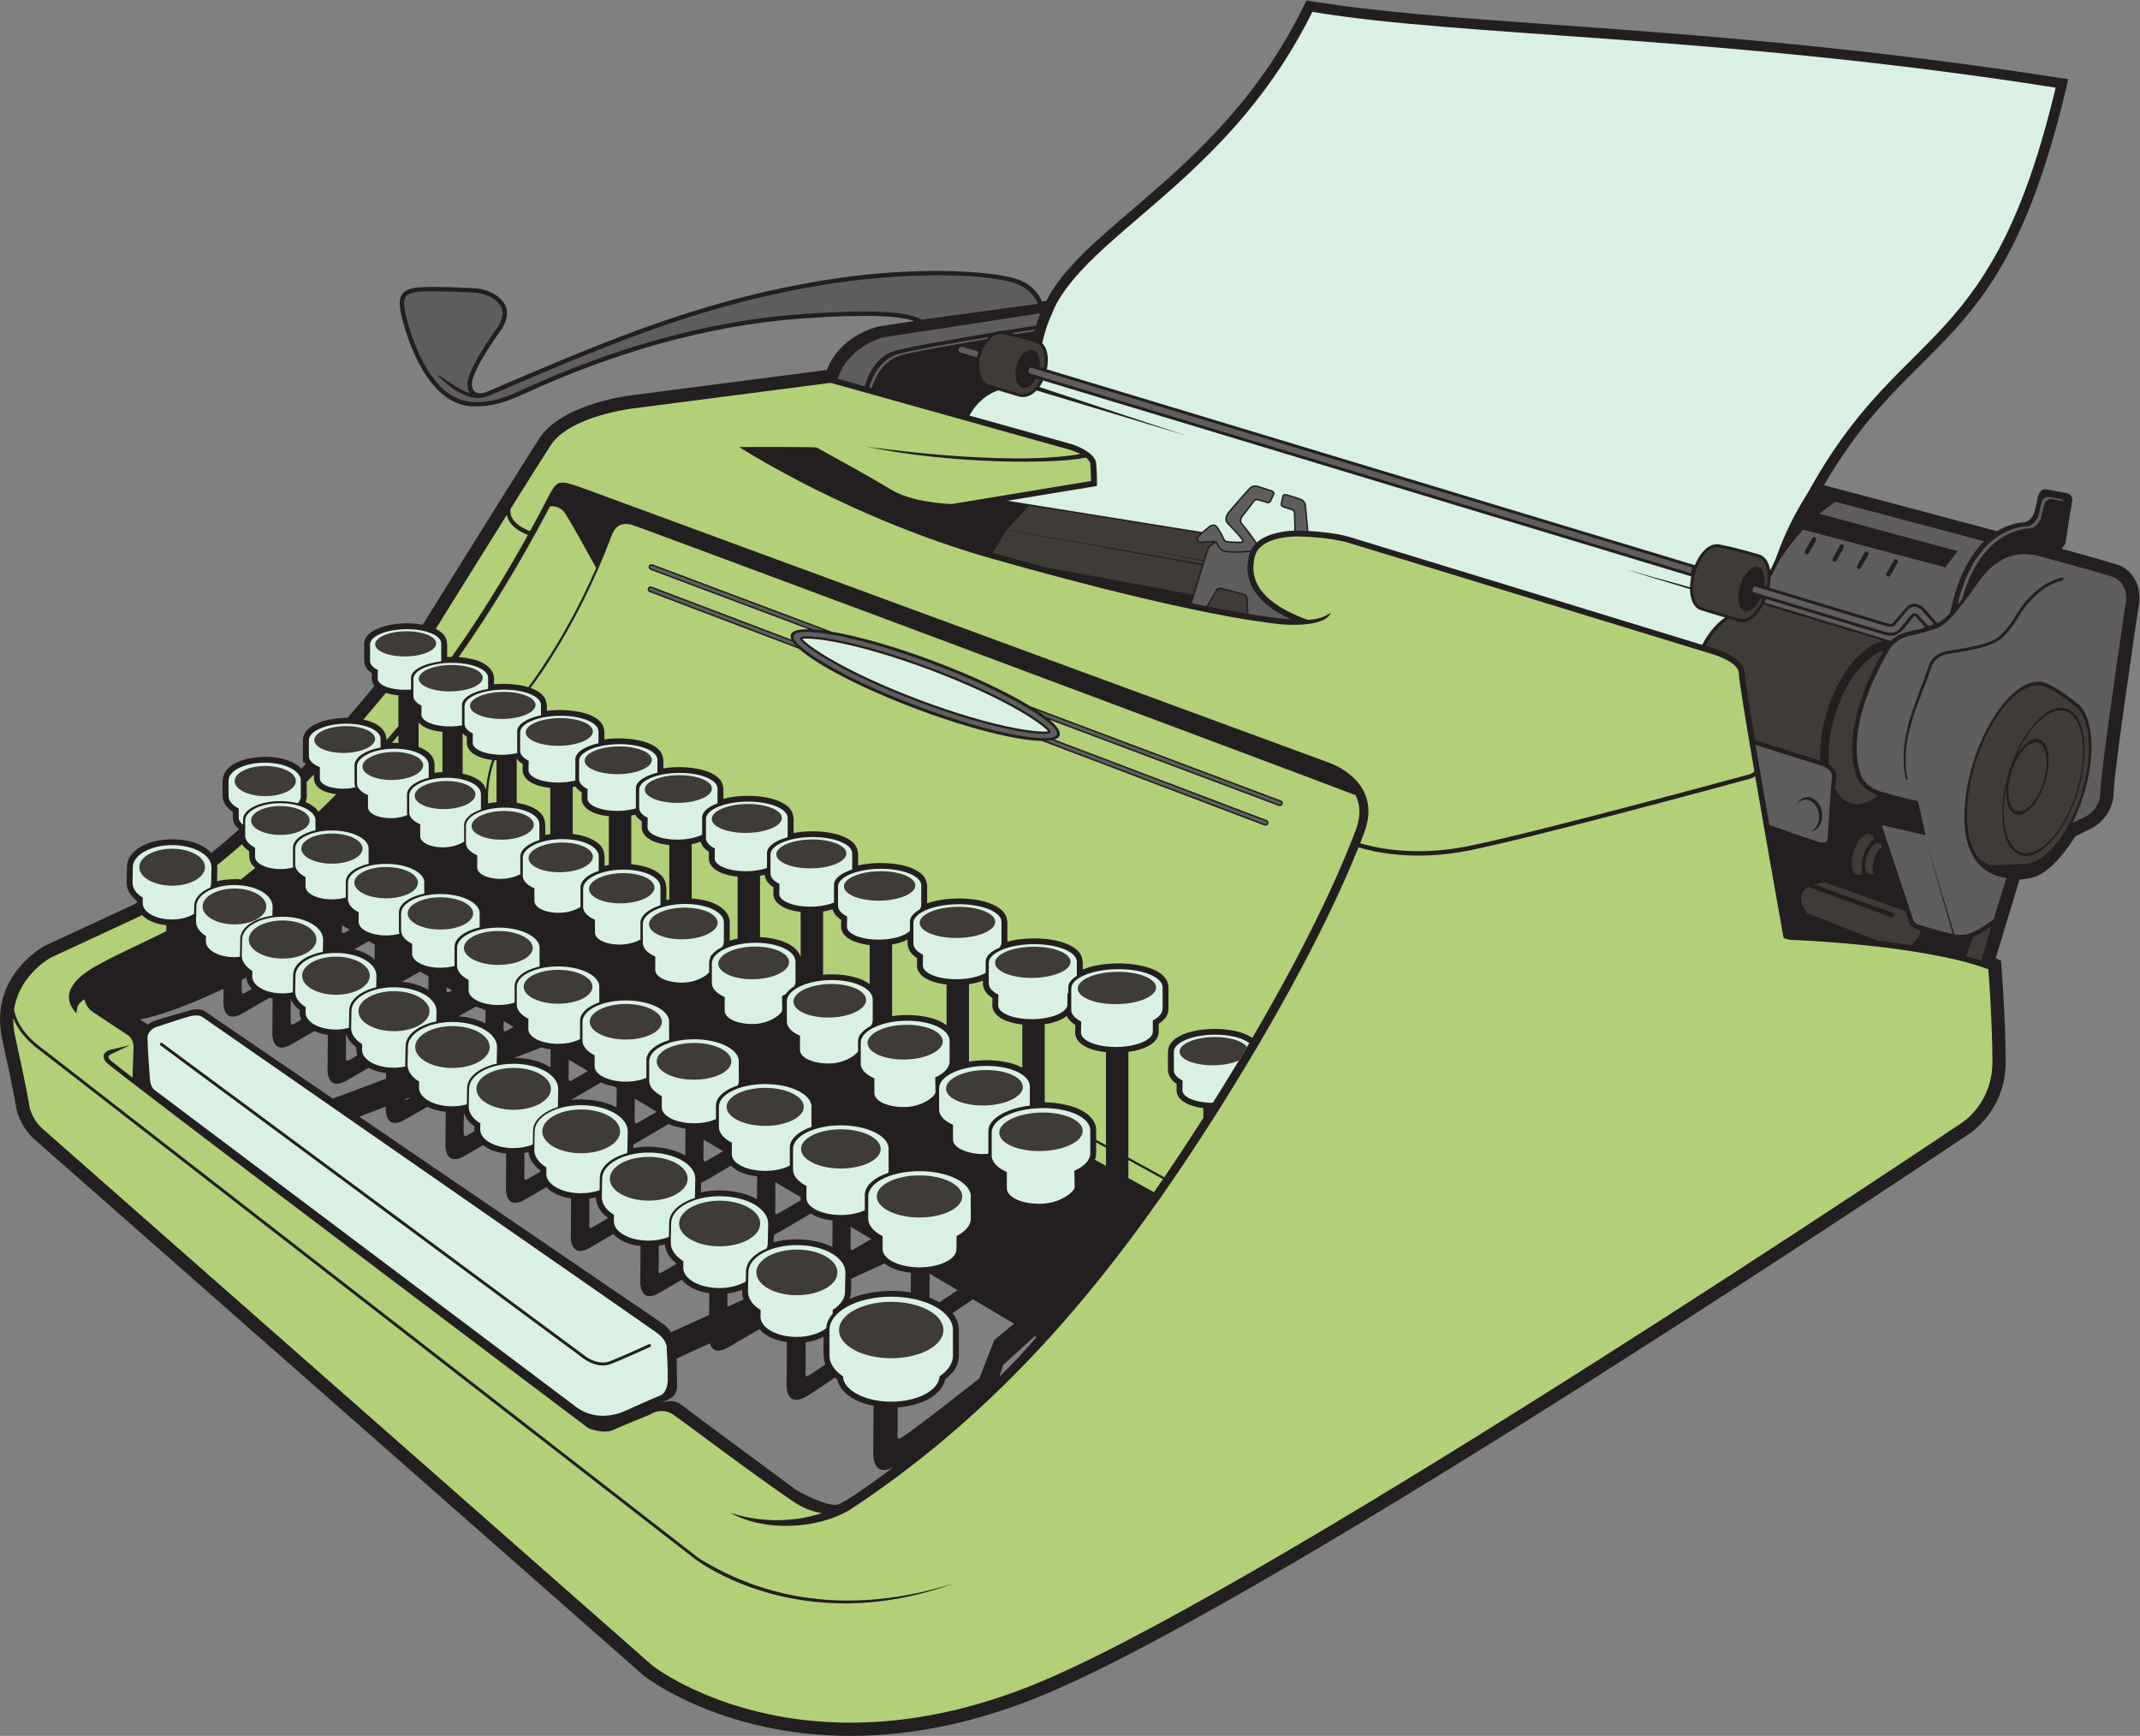
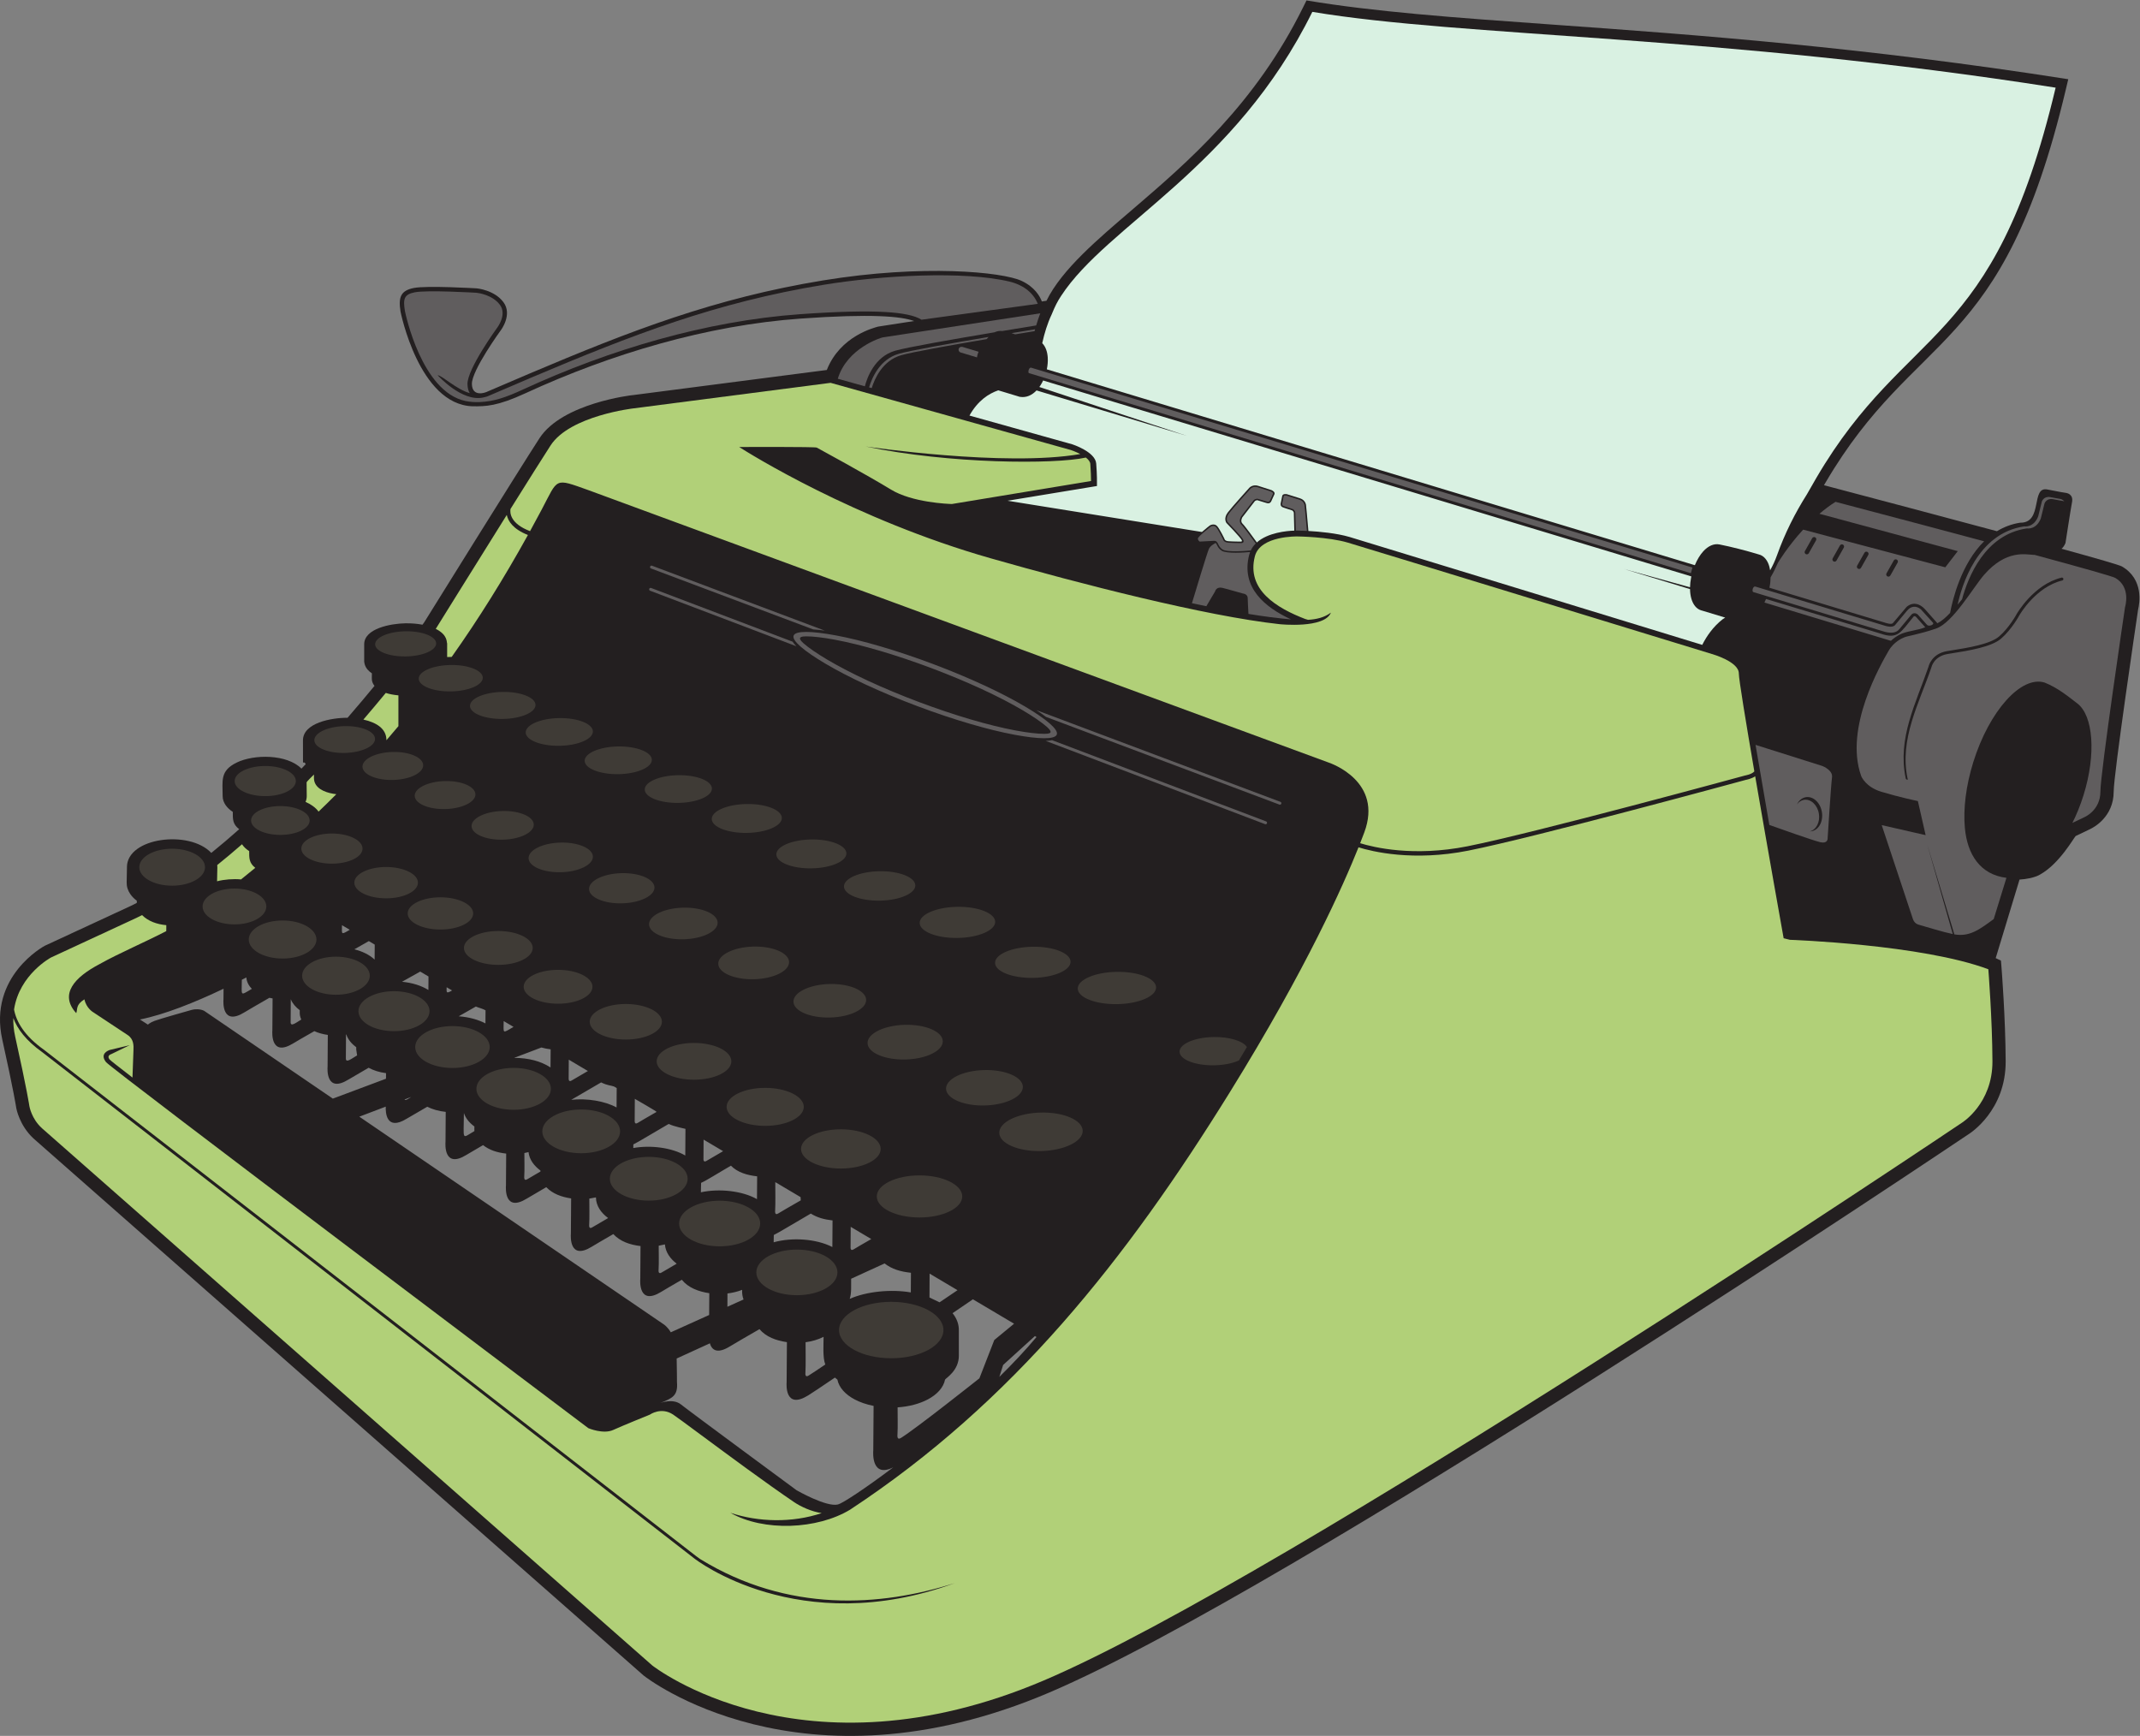
<svg xmlns="http://www.w3.org/2000/svg" viewBox="0 0 966.507 783.987" height="783.987" width="966.507" xml:space="preserve" id="svg2" version="1.1">
  <rect x="0" y="0" width="966.507" height="783.987" fill="#808080" stroke="none" />
  <defs id="defs6" />
  <g transform="matrix(1.333,0,0,-1.333,0,783.987)" id="g10">
    <g transform="scale(0.1)" id="g12">
      <path id="path14" style="fill:#231f20;fill-opacity:1;fill-rule:evenodd;stroke:none" d="M 2180.2,204.973 112.844,2024.74 c -47.207,44.3 -57.297,100.49 -57.571,101.85 l -0.176,0.71 c -0.02,0.15 -7.52,52.65 -47.387,232.07 -47.93,215.66 143.281,317.24 143.828,317.54 l 2.637,1.23 289.324,134.12 c 6.617,3.2 13.254,6.54 19.898,9.96 0.02,0.23 0.043,0.66 0.086,1.64 h 0.008 l 0.113,5.66 c -8.949,6.72 -16.394,14.26 -22.023,22.43 -8.578,12.48 -12.797,25.99 -12.406,40.48 h 0.004 l 0.988,50.79 h -0.074 c 0,101.04 211.965,127.32 285.808,48.39 31.793,25.65 63.379,52.58 94.567,80.36 -22.395,17.19 -21.723,33.35 -21.723,58.73 -18.976,12.25 -34.359,30.84 -34.359,53.4 0,51.68 -9.754,85.45 47.043,113.42 59.058,29.08 171.246,29.09 219.96,-20.34 4.82,5.07 9.62,10.14 14.4,15.2 -1.27,1.77 -2.43,3.58 -3.45,5.43 h -5.7 l -0.14,74.44 c -0.81,60.26 97.74,77.64 151.07,77.17 32.88,37.96 63.46,74.31 91.28,108.08 -6.19,7.67 -9.42,16.54 -9.09,26.07 v 0 l 0.28,16.45 c -5.61,3.77 -10.43,7.91 -14.33,12.39 l -0.04,-0.03 c -12.12,13.93 -11.79,29.61 -11.81,29.63 v 0.1 h 0.08 v 55.82 h -0.08 v 0.05 h 0.08 c -0.51,54.23 90.37,70.71 139.21,71.58 20.8,0.35 40.58,-1.37 58.26,-4.71 2.59,3.52 4.57,6.2 5.86,7.99 v 0.01 c 0.92,1.49 322.39,518.86 390.57,623.76 77.54,119.29 313.64,145.85 314.31,145.93 l 0.02,-0.13 659.15,85.42 c 45.44,115.57 160.88,143.1 173.64,146.95 l 122.19,18.92 c -43.87,16.01 -144.39,25.34 -384.2,8.29 -318.11,-22.62 -643.48,-119.79 -932.41,-252.85 -96.08,-44.24 -134,-44.77 -179.88,-44.3 -181.62,6.36 -243.66,321.03 -243.66,321.03 -7.7,48.69 0.53,70.89 44.86,79.77 44.32,8.89 213.39,-1.26 213.39,-1.26 0,0 59.52,-5.08 90.55,-46.95 31.02,-41.87 -8.23,-93.89 -8.23,-93.89 0,0 -100.03,-137.23 -98.77,-183.54 1.27,-46.31 48.13,-27.28 48.13,-27.28 l 148.17,63.42 c 344.23,145.76 627.7,255.11 992.79,315.05 338.82,55.62 609.02,28.83 673.5,-1.52 44.74,-21.05 62.08,-52.45 68.51,-69.7 l 15.67,2.4 c 52.48,107.02 176.05,210.34 292.24,309.97 186.15,159.61 415.35,356.13 577.23,684.25 l 11.48,23.27 c 229.59,-38.31 492.03,-57.59 835.67,-82 483.67,-34.36 1056.55,-76.69 1745.32,-184.93 l -8.7,-36.64 C 6783.63,4670.04 6492.99,4771.27 6184.45,4245.2 l -0.02,0.01 -4.49,-7.83 c 220.54,-58.2 422.03,-111.72 585.96,-155.8 22.96,14.02 49.02,24.24 78.62,28.86 78.96,-1.38 34.87,124.97 92.91,112.39 23.43,-5.08 65.21,-12.05 65.21,-12.05 0,0 22.8,-3.81 17.74,-30.45 -5.07,-26.65 -22.17,-138.3 -22.17,-138.3 0,0 -4.3,-12.62 -13.54,-19.85 121.97,-33.55 196.37,-55.13 204.74,-60 74.52,-43.33 59.84,-125.39 54.76,-146.02 -5.22,-35.19 -82.73,-558.37 -82.73,-616.85 0,-86.07 -68.84,-121.74 -78.84,-126.47 l 0.02,-0.03 -49.99,-23.93 c -5.74,-5.13 -54.8,-93.97 -120.8,-130.63 -19.72,-10.97 -45.76,-15.41 -69.4,-16.95 l -80.73,-266.09 17.77,-8.5 2.09,-25.74 c 0.04,-0.47 13.36,-167.99 13.94,-315.47 0.64,-166.91 -121.07,-243.95 -124.22,-245.92 C 6629.86,2011.75 4372.63,495.148 3554.65,146.75 2709.67,-213.152 2184.02,202.023 2182.48,203.215 l -2.28,1.758 z m 92.48,1162.457 130.02,58.66 0.51,73.82 c -36.55,5.41 -71.37,18.48 -93.13,45.57 -32.63,-18.85 -58.49,-33.96 -69.87,-40.98 -76.35,-47.09 -71.58,35.34 -70.83,44.48 l 0.77,110.64 c -36.36,4.38 -69.18,15.7 -92.13,40.61 -34.09,-19.67 -61.23,-35.51 -72.96,-42.76 -76.35,-47.09 -71.58,35.33 -70.84,44.48 l 0.84,119.08 c -33.17,4.98 -62.62,15.78 -84.29,38.1 -30.66,-17.73 -54.8,-31.85 -65.69,-38.55 -76.35,-47.11 -71.58,35.31 -70.84,44.47 l 0.76,107.87 c -31.3,3.54 -56.41,11.76 -78.46,28.67 -26.14,-15.13 -46.52,-27.09 -56.27,-33.1 -76.34,-47.09 -71.58,35.31 -70.84,44.47 l 0.71,101.29 c -23.6,2.4 -45.12,8.57 -62.5,17.42 -34.6,-19.86 -60.12,-34.67 -69.65,-40.54 -70.15,-43.29 -71.82,22.79 -71.05,40.89 L 1217.39,2098 2248.68,1394.46 c 0,0 13.78,-8.94 24,-27.03 z m 191.87,86.57 54.67,24.66 c -3.56,9.34 -5.08,19.07 -4.81,29.03 v 0 l 0.07,3.59 c -15.66,-6.17 -32.55,-10.15 -49.71,-12.21 l -0.22,-45.07 z m 532.61,146.75 -113.35,-51.81 c -0.51,-22.21 1.88,-48.83 -4.9,-68.19 56.77,25.16 139.72,33.36 207.03,21.84 l 0.47,66.54 c -35.24,3.83 -64.34,12.09 -89.25,31.62 z m -592.02,-270.64 -112.51,-51.45 c 1,-39.33 1,-79.25 1,-79.25 4.1,-47.99 -16.4,-55.12 -56.04,-71.33 0,0 42.99,16.42 69.54,-5.06 26.55,-21.5 391.91,-290.782 391.91,-290.782 0,0 101.15,-58.164 140.34,-48.047 15.56,4.024 89.66,52.383 187.28,125.86 -73.56,-36.934 -68.66,47.871 -67.86,57.754 l 1.06,150.275 c -23.89,4.71 -45.53,12.17 -63.61,21.66 -31.95,16.76 -53.55,40.29 -59.05,67.44 -2.93,2.23 -5.74,4.49 -8.43,6.84 -41.5,-28.23 -76.3,-51.59 -90.82,-60.53 -78.38,-48.34 -73.48,36.25 -72.72,45.64 l 0.96,134.98 c -36.54,5.2 -70.63,17.72 -92.98,44.01 -46.49,-26.74 -85.41,-49.34 -100.11,-58.4 -45.15,-27.85 -61.92,-10.41 -67.96,10.39 z m -1277.47,829.08 180.12,67.42 0.14,18.85 c -22.49,2.85 -42.8,9.32 -58.94,18.28 -33.7,-19.43 -58.67,-33.98 -68.22,-39.88 -76.35,-47.09 -71.58,35.33 -70.84,44.47 l 0.75,106.66 c -16.86,2.31 -32.4,6.74 -45.68,12.78 -34.96,-19.91 -61.22,-35.02 -71.34,-41.27 -76.351,-47.09 -71.582,35.33 -70.84,44.47 l 0.758,107.62 c -3.676,0.64 -7.277,1.36 -10.801,2.2 -41.8,-24.02 -73.535,-42.46 -84.73,-49.35 -76.352,-47.09 -71.586,35.31 -70.844,44.47 l 0.254,35.57 C 658.664,2484.45 557.25,2443.86 474.211,2427.26 l 26.984,-17.42 c 0,0 6.086,6.5 22.551,12.85 16.461,6.35 125.867,37.15 125.867,37.15 9.817,2.85 27.86,3.8 41.797,-3.03 l 436.26,-297.62 z m 706.62,173.22 -92.47,-35.13 c 49.03,-0.26 90.15,-10.96 123.4,-32.48 l 0.43,61.38 c -11.11,1.29 -21.66,3.42 -31.36,6.23 z m -441.15,-167.63 -22.6,-8.6 c 3.89,-5.35 16.27,4.91 22.6,8.6 z m -234.43,581.99 c -0.16,-31.11 -4.41,-33.67 26.33,-15.61 l -26.33,15.61 z M 1513.3,2536.5 c -0.07,-16.39 -3.03,-23.62 18.36,-10.88 l -18.36,10.88 z m 193.23,-114.57 c -0.21,-42.95 -5.97,-42.74 33.38,-19.79 l -33.38,19.79 z m -61.78,-7.91 0.31,44.35 c -10.08,5.98 -22.94,8.32 -32.81,12.76 l -58.07,-33.03 c 34.51,-2.56 65.87,-11.23 90.57,-24.08 z m -193.28,113.22 0.33,45.74 -28.05,16.62 -61.62,-34.51 c 35.08,-3.52 64.53,-12.66 89.34,-27.85 z m -182.2,102.97 0.36,50.78 -20.02,11.87 -48.95,-27.83 c 26.35,-6.83 49.72,-17.34 68.61,-34.82 z m 1880.32,-1063.99 -0.41,-80.86 34.16,-16.36 c 16.18,10.74 37.39,25.09 60.86,41.13 l -94.61,56.09 z m 146.74,-87.01 c -24.23,-16.58 -47.94,-32.75 -68.94,-46.97 14.39,-17.99 21.95,-37.85 21.27,-59.65 v 0 l 0.03,-83.96 h 0.08 c 0,-51.04 -43.13,-75.63 -46.79,-81.45 -5.5,-27.15 -27.09,-50.68 -59.04,-67.44 -27.31,-14.34 -62.7,-24.03 -101.75,-26.64 -0.16,-31.53 1.17,-63.48 -0.55,-94.94 0,-0.04 -1.75,-17.07 11.54,-8.87 51.81,31.95 265.25,201.56 266.11,202.17 l 50.51,129.86 67.02,55.18 -139.49,82.71 z m -414.07,245.55 -0.41,-68.62 c -0.01,-0.03 -1.54,-15 10.14,-7.79 10.35,6.39 32.29,19.14 60.01,35.04 l -69.74,41.37 z m -62.13,-68.42 0.64,90.1 c -29.32,3.32 -52.16,9.86 -73.71,23.24 -53.32,-30.63 -107.66,-64.14 -125.33,-72.56 l -0.43,-24.71 c 62.41,17.54 144.7,11.82 198.83,-16.07 z m -193.39,219.92 c -0.15,-29.98 1.13,-69.82 -0.56,-98.61 0,-0.04 -1.54,-15 10.14,-7.79 12.35,7.61 41.21,24.31 76.71,44.6 l -0.61,11 -85.68,50.8 z m -61.99,-57.71 0.55,77.3 c -34.44,3.89 -66.49,13.3 -88.82,36.11 -42.14,-24.27 -83.03,-50.41 -101.14,-58.2 l -0.68,-31.97 c 61.63,13.46 140.43,5.06 190.09,-23.24 z m -180.93,201.75 -0.39,-64.35 c 0,-0.04 -1.54,-15 10.15,-7.79 9.89,6.09 30.37,18 56.37,32.95 l -66.13,39.19 z m -62.03,-53.9 0.64,90.31 c -0.44,0.25 -38.68,7.75 -56.9,16.68 -51.53,-29.63 -101.57,-60.7 -119.67,-69.3 -0.09,-4.8 -0.17,-9.14 -0.22,-12.38 58.27,10.68 130.55,1.49 176.15,-25.31 z m -170.98,192.07 -0.43,-73.83 c 0,-0.04 -1.54,-15 10.14,-7.79 10.85,6.7 34.46,20.39 64.11,37.38 -0.79,2.38 -66.24,39.75 -73.82,44.24 z m -61.83,-29.26 0.46,65.67 -8.94,5.29 c -10.87,4.06 -21.38,2.85 -43.86,13.92 l -101.27,-59.06 c 52.43,6.02 114.02,-4.06 153.61,-25.82 z m -161.92,161.95 -0.38,-62.81 c 0,-0.04 -1.54,-15.02 10.14,-7.81 9.72,6 29.68,17.62 55.04,32.19 l -64.8,38.43 z m 1579.33,-936.5 -107.63,-97.85 -12.9,-40.47 c 45.53,44.79 88.41,90.29 125.96,135.1 l -5.43,3.22 z M 819.375,2561.91 c -0.273,-56.31 -6.992,-54.69 34,-30.78 -11.051,11.05 -17.734,24.17 -18.656,38.59 -5.094,-2.62 -10.207,-5.22 -15.344,-7.81 z m 165.813,-66.06 -0.446,-76.17 c -1.179,-19.94 18.888,-2.48 36.038,7.38 -3.8,7.95 -5.57,16.53 -5.28,25.39 h 0.01 l 0.12,6.31 c -13.72,10.26 -24.153,22.03 -30.442,37.09 z m 187.122,-119.51 -0.46,-79.3 c -1.17,-20 18.75,-2.54 38.09,8.67 l -3.02,20.26 0.14,7.23 c -15.67,11.62 -27.71,25.6 -33.76,43.34 l -0.99,-0.2 z m 399.45,-265.96 c -0.47,-94.82 -8.83,-87.05 35.58,-61.19 l -0.16,7.46 0.16,8.09 c -16.57,12.17 -29.32,26.91 -35.58,45.64 z m 204.87,-135.52 c -0.13,-26.92 1.11,-54.26 -0.47,-81.12 0,-0.04 -1.54,-15 10.14,-7.79 8.38,5.16 24.35,14.51 44.83,26.31 l 0.06,3.18 c -21.25,15.53 -37.67,36.74 -40.49,62.48 -4.26,-1.09 -8.63,-2.07 -13.11,-2.89 v 0 l -0.96,-0.17 z m 220.03,-154.44 c -0.15,-29.08 1.17,-61.01 -0.52,-89.76 0,-0.04 -1.54,-15 10.15,-7.8 9.55,5.88 28.98,17.21 53.72,31.43 l 0.01,0.59 c -23.2,16.95 -40.72,41.05 -40.9,69.66 l -22.46,-4.12 z m 235.11,-159.65 c -0.13,-27.57 1.14,-55.56 -0.48,-83.08 0,-0.04 -1.54,-15.02 10.15,-7.81 9.22,5.7 27.68,16.46 51.25,30.01 -21.49,16.33 -37.9,38.77 -39.9,65.36 l -21.02,-4.48 z m 497.62,-326.95 c -0.16,-31.52 1.1,-75.16 -0.6,-105.21 0,-0.04 -1.58,-15.41 10.41,-8.01 10.53,6.48 31.23,20.25 56.97,37.69 -9.19,23.71 -5.76,67.72 -5.76,93.81 -18.52,-9.53 -39.63,-15.43 -61.02,-18.28 v 0" />
-       <path id="path16" style="fill:#b1d078;fill-opacity:1;fill-rule:evenodd;stroke:none" d="m 3944.79,1892.8 c 45.77,67.13 89.73,134.32 132.28,201.22 V 2127 c -18.26,2.25 -34.71,6.35 -48.09,11.82 -26.96,11.02 -43.34,28.3 -42.67,50.22 v 0 l 0.34,19.94 c -30.54,19.9 -28.54,44.96 -29.43,45.86 v 0.11 h 0.08 v 62.72 h -0.08 v 0.06 h 0.08 c -0.82,84.2 212.67,100.06 285.59,47.03 230.44,392.93 324.61,635.03 351.31,706.25 18.32,48.85 13.36,87.08 -1.49,116.37 -117.15,44.78 -838.09,314.94 -1468.57,550.45 -517.09,193.15 -973.23,362.97 -985.16,365.92 -50.67,12.5 -61.98,-24.38 -71.57,-49.76 -110.96,-291.88 -254.3,-482.82 -269.98,-503.27 60.17,-21.82 52.77,-54.96 55.48,-57.67 v -20.09 c 45.63,6.46 105.68,1.81 142.46,-12.62 56.92,-22.34 49.72,-54.43 52.36,-57.08 v -27.13 c 46.76,7.41 108.99,3.19 147.39,-11.88 56.93,-22.34 49.72,-54.43 52.36,-57.07 v -29.02 c 47.61,8.18 111.55,4.3 151.18,-11.25 56.93,-22.34 49.72,-54.43 52.36,-57.08 v -35.03 c 54.72,15.02 133.94,13.62 183.61,-5.86 58.77,-23.06 51.32,-55.98 54.06,-58.73 v -51.06 c 51.14,10.13 121.02,6.8 164.66,-10.32 58.76,-23.05 51.31,-55.97 54.06,-58.72 v -41.07 c 54.32,13.14 130.98,10.93 179.08,-7.95 59.58,-23.36 52.03,-56.66 54.81,-59.46 v -60.82 c 60.75,21.84 156,22.27 214.55,-0.72 62.26,-24.43 54.33,-58.89 57.27,-61.84 v -67.5 c 58.82,16.47 144.52,15.1 198.11,-5.93 62.25,-24.44 54.32,-58.89 57.27,-61.84 v -26.44 c 98.32,40.93 290.23,21.85 290.46,-59.89 l 0.08,-0.6 v -72.23 c -0.5,-23.75 -14.22,-38.71 -33.11,-51.21 v -26.29 h -0.08 c 0.37,-39.12 -47.22,-61.43 -102.69,-68.81 v -357.97 l 121.63,-66.74 z M 1789.93,3553.25 c 0,0 122.17,156.5 229.96,403.8 -33.51,61.2 -81,146.9 -103.41,182.47 -14.22,22.53 -34.12,27.98 -53.18,26.2 -3,-5.86 -6.31,-12.27 -10.05,-19.31 -95,-178.7 -193.79,-341.33 -299.38,-491.49 122.82,-8.61 119.44,-69.2 119.9,-69.66 v -22.33 c 37.52,3.89 85.18,0.03 116.16,-9.68 z m -122.2,-246.74 c -15.95,1.96 -30.87,5.33 -43.01,10.09 -27.13,10.65 -43.71,27.79 -43.02,49.65 v 0 l 0.31,18.51 c -5.65,3.72 -10.55,7.79 -14.58,12.17 v -136.84 c 13.52,-2.8 26.03,-6.66 36.49,-11.55 27.68,-12.96 38.63,-26.57 42.9,-43.18 2.89,41.69 11.89,76.01 20.91,101.15 z m -168.66,95.4 c -18.31,1.78 -35.63,5.32 -48.88,10.52 -12.5,4.91 -24.04,12.27 -31.94,20.98 v -82.59 c 30.31,-11.35 54.13,-30.61 54.13,-61.18 v -26.65 c 8.42,1.29 17.42,2.12 26.69,2.49 v 136.43 z m -149.18,-11.64 c -7.29,-8.61 -14.6,-17.18 -21.95,-25.7 6.76,0.2 14.17,0.1 21.95,-0.35 v 26.05 z m 850.97,485 c -5.16,1.94 -7.76,7.69 -5.82,12.85 1.94,5.16 7.69,7.76 12.85,5.82 l 473.54,-179.73 c -3.04,6.49 -3.74,12.27 -1.88,17.21 4.8,12.76 26.1,18.51 59.95,18.03 l -535.63,201.26 c -5.16,1.93 -7.76,7.7 -5.83,12.85 1.94,5.15 7.7,7.76 12.85,5.82 l 607.55,-228.28 c 89.35,-15.11 213.19,-50.07 346.6,-100.23 132.95,-49.99 248.8,-105.09 325.97,-152.49 l 849.04,-319.02 c 5.16,-1.94 7.76,-7.69 5.82,-12.85 -1.94,-5.16 -7.69,-7.76 -12.85,-5.82 l -776.81,291.88 c 26.1,-22.11 38.52,-40.62 33.69,-53.45 -2.22,-5.92 -8.02,-10.32 -16.94,-13.3 l 718.56,-272.73 c 5.16,-1.94 7.76,-7.7 5.82,-12.86 -1.94,-5.16 -7.69,-7.76 -12.85,-5.82 l -755.32,286.69 c -84.44,1.44 -246.01,41.35 -424.76,108.56 -184.42,69.35 -335.95,148.51 -396.96,203.33 l -506.59,192.28 z M 3909.88,1842.18 c 10.32,14.8 20.54,29.61 30.67,44.41 l -117.39,64.42 v -61.25 l 86.72,-47.58 z m -162.65,150.49 -33.31,18.28 -0.01,-35.59 c 0.13,-8.34 -1.37,-16.11 -4.18,-23.36 l 37.5,-20.56 v 61.23 z m 0,323.77 c -20.71,2.15 -39.96,6.31 -55.52,12.42 -30.84,12.09 -49.67,31.21 -48.94,55.51 v 0 l 0.41,24.37 c -12.72,8.03 -22.84,17.35 -28.94,30.39 -18.95,-14.55 -45.69,-23.57 -74.58,-27.91 v -264.37 c 42.06,-1.04 86.68,-9.36 116.26,-23.24 35.87,-16.84 58.01,-41.82 58.01,-72.21 l -0.01,-31.9 33.31,-18.28 v 315.22 z m -283.51,93.61 c -20,2.27 -38.63,6.54 -53.92,12.54 -29.98,11.76 -48.36,30.45 -47.63,54.18 h 0.01 l 0.39,23.11 c -7.53,4.8 -13.91,10.13 -18.93,15.91 l -0.04,-0.04 c -13.89,15.96 -13.42,33.52 -13.45,33.56 v 0.12 h 0.08 v 9.37 c -14.14,-5.51 -30.27,-9.47 -47.21,-11.93 v -262.46 c 57.49,9.9 125.85,5.35 171.85,-16.25 3.12,-1.47 6.07,-2.95 8.85,-4.46 v 146.35 z m -256.64,135.61 c -19.3,2.14 -37.43,6.23 -52.65,12.2 -29.99,11.76 -48.37,30.45 -47.64,54.18 h 0.01 l 0.39,23.13 c -7.53,4.78 -13.9,10.12 -18.93,15.9 l -0.04,-0.04 c -13.9,15.95 -13.42,33.51 -13.45,33.55 v 0.12 h 0.08 v 13.09 c -15.05,-7.72 -33.08,-13.13 -52.27,-16.37 V 2438.7 c 54.52,8.07 118.15,3.13 161.36,-17.16 8.62,-4.05 16.38,-8.62 23.14,-13.68 v 137.8 z m -260.44,133.73 c -18.82,2.07 -36.5,6.07 -51.27,11.87 -28.81,11.31 -46.38,29.32 -45.72,52.27 h 0.01 l 0.36,21.21 c -6.97,4.49 -12.91,9.49 -17.61,14.88 l -0.03,-0.02 c -5.6,6.43 -9.49,13.46 -11.45,21.02 -9.95,-3.26 -20.84,-5.76 -32.23,-7.56 v -214.12 c 47.96,4.12 99.55,-1.72 136.24,-18.95 8.04,-3.79 15.32,-8.03 21.7,-12.71 v 132.11 z m -233.89,112.3 c -17.36,2.05 -33.67,5.76 -47.35,11.13 -28.41,11.14 -45.79,28.97 -45.12,51.66 h 0.01 l 0.35,20.61 c -15.47,10 -28.04,24.22 -29.78,42.32 -5.07,-1.3 -10.36,-2.46 -15.82,-3.41 v -207.7 c 32.69,-1.48 64.54,-7.79 89.26,-19.39 24.97,-11.74 42.35,-28.11 48.45,-47.89 v 152.67 z m -213.65,119.69 c -19.36,1.89 -37.6,5.74 -52.42,11.54 -28.41,11.15 -45.78,28.98 -45.11,51.67 v 0 l 0.36,20.61 c -13.18,8.51 -24.08,19.66 -28.26,34.25 -9.22,-3.42 -19.35,-6.15 -29.99,-8.17 V 2837.3 c 29.16,-2.11 57.39,-8.13 79.13,-18.36 30.7,-14.42 49.63,-36.04 49.62,-62.52 l -0.01,-62.05 c 8.36,2.65 17.32,4.88 26.68,6.7 v 210.31 z m -231.36,106.83 c -18.31,1.86 -35.56,5.62 -49.91,11.25 -27.55,10.81 -44.46,28.21 -43.78,50.34 v 0 l 0.34,19.3 c -9.53,6.21 -16.87,12.91 -22.3,22.09 -4.25,-1.08 -8.67,-2.01 -13.22,-2.83 v -165.08 c 26.11,-2.31 51.14,-7.97 70.8,-17.21 55.69,-26.19 47.84,-57.15 47.83,-104.22 3.34,0.74 6.75,1.4 10.24,2.01 v 184.35 z m -204.81,97.7 c -17.97,1.86 -34.87,5.5 -48.64,10.9 -27.56,10.82 -44.47,28.21 -43.78,50.33 v 0 l 0.33,19.31 c -8.95,5.83 -15.71,11.89 -21.12,20.19 -3.03,-0.73 -6.15,-1.38 -9.34,-1.98 v -158.89 c 22.53,-2.7 43.87,-7.98 60.91,-16.01 51.15,-24.06 47.21,-49.66 47.2,-91.97 4.65,1.09 9.48,2.05 14.44,2.87 v 165.25 z m -198.49,95.97 c -18.46,1.83 -35.86,5.5 -49.9,11.01 -27.56,10.82 -44.47,28.21 -43.78,50.33 v 0 l 0.33,19.31 c -7.81,5.1 -13.73,10.22 -18.81,16.91 l -1.53,-0.32 V 3161.3 c 18.62,-2.83 36.07,-7.55 50.46,-14.28 51.88,-24.29 46.3,-51.41 46.29,-94.63 5.43,1.16 11.11,2.13 16.94,2.93 v 156.56 z m -182.06,93.25 c -2.34,0.16 -4.69,0.34 -7.01,0.56 -12.12,-33.13 -24.49,-83.37 -21.62,-146.24 9.04,1.82 18.69,3.18 28.63,4.01 v 141.67 0" />
      <path id="path18" style="fill:#b1d078;fill-opacity:1;fill-rule:evenodd;stroke:none" d="m 1795.87,4081.81 c 13.27,24.15 26.47,48.57 39.57,73.32 56.55,106.8 41.07,107.27 158.07,65.64 l 2508.24,-923.04 -0.02,-0.03 c 7.68,-2.57 185.41,-63.96 120.48,-237.12 -3.45,-9.19 -8.03,-21.24 -13.85,-36.06 45.32,-14.03 180.4,-46.86 363.63,-10.42 228.83,45.51 937.74,239.06 939.78,239.61 l 0.73,0.18 c 0.08,0.01 22.58,3.68 31.45,13.97 -28.75,167.71 -52.56,312.42 -52.56,331.82 0,40.51 -91.47,65.94 -91.6,65.99 -3.34,1.02 -1161.41,356.01 -1232.69,377.13 -67.14,19.89 -170.12,21.01 -170.36,21.01 -0.36,0.01 -126.81,3.51 -145.03,-67.11 -14.76,-57.22 4.07,-100.98 37.8,-134.76 34.88,-34.93 85.65,-59.68 132.54,-77.69 l 9.71,-2.88 c 29.62,1.62 55.87,8.22 77.58,24.39 -21.85,-54.96 -172.88,-39.28 -173.36,-39.22 -251.96,27.55 -675.47,136.64 -978.78,223.07 -463.83,132.14 -821.69,357.44 -852.91,377.32 28.53,-0.09 255.03,1.07 263.01,-2.05 0.5,-0.27 172.55,-93.88 251.04,-141.99 72.52,-44.45 194.76,-48.83 206.68,-49.16 l 471.56,77.9 c -0.16,12.07 -0.69,35.3 -2.42,57.82 -0.61,7.82 -6.77,15.19 -15.12,21.69 -105.08,-23.46 -462.64,-21.91 -745.82,37.47 1.39,-0.21 470.16,-69.91 726.89,-25.63 -14.73,7.7 -29.23,12.74 -31.97,13.66 l -813.95,227.65 -666.76,-86.4 c 0,0 -216.12,-24.41 -281.98,-125.72 -22.63,-34.83 -75.8,-119.33 -135.82,-215.25 -2.18,-13.52 -0.83,-49.58 66.24,-75.11 z m -265.49,-426.12 c 90.74,127.98 176.27,264.95 258.27,413.06 -50.72,20.06 -67.23,47.18 -71.65,67.99 -106.4,-170.12 -228.73,-366.94 -240.63,-386.08 42.26,-20.8 36.2,-46.69 38.61,-49.1 v -46.27 l 15.4,0.4 z M 142.551,2058.49 2209.91,238.723 c 0,0 506.55,-400.176 1327.16,-50.664 820.62,349.531 3110.23,1889.431 3110.23,1889.431 0,0 103.93,64.12 103.38,208.01 -0.56,143.91 -13.94,311.95 -13.94,311.95 -224.79,84.14 -670.92,99.75 -672.27,99.79 l -21.27,5.31 c -0.26,1.47 -53.13,296.85 -96.39,548.66 -12.92,-8.57 -29.43,-11.67 -31.6,-12.05 -19.37,-5.28 -714.39,-194.82 -940.35,-239.77 -187.37,-37.26 -326.11,-3.1 -372.03,11.21 -49.76,-124.3 -173.97,-406.84 -435.06,-828.24 C 3816.15,1614.8 3433.32,1130.62 2880.32,766.555 2769.36,699.191 2587.33,691.496 2474.63,755.91 c 94.99,-31.836 209.24,-34.59 309.35,-1.094 -34.69,5.098 -71.1,22.11 -92.98,36.914 -92.2,62.403 -224.83,160.547 -315.07,227.32 -48.65,36 -84.99,62.9 -95.66,69.91 -40,26.29 -77.57,0.09 -77.68,0.04 l -1.34,-0.71 c -0.27,-0.11 -93.55,-37.93 -123.64,-51.72 -33.33,-15.29 -83.18,5.65 -83.32,5.71 l -1.65,0.93 c -4.63,3.5 -1614.847,1216.43 -1633.202,1239.42 -22.872,28.63 7.703,39.86 12.605,41.44 l 67.57,16.25 -62.711,-30.41 c -0.039,0 -16.433,-4.59 -5.746,-17.96 2.184,-2.74 30.403,-24.95 77.723,-61.43 l 3.324,92.64 c 0.594,15.39 1.449,37.46 -19.875,51.58 l -113.305,74.96 c -3.378,1.84 -26.519,15.37 -32.976,45.8 -30.594,-19.04 -22.371,-33.4 -27.762,-46.76 -58.07,64.16 -6.238,121.6 80.195,166.8 l -0.011,0.02 c 63.261,35.55 156.461,75.37 224.867,111.17 l 0.141,20.1 c -31.512,2.77 -61.672,13.38 -82.125,34.16 -6.356,-3.24 -12.707,-6.45 -19.043,-9.51 L 172.984,2637.36 c 0,0 -107.148,-56.94 -125.382,-176.23 7.512,-40.9 34.309,-88.93 101.808,-136.8 l 0.156,-0.12 L 2359,608.723 l 13.93,-10 c 296.43,-181.621 609.46,-161.407 861.91,-81.035 -529.07,-193.301 -881.05,82.421 -882,83.183 L 143.535,2316.26 c -55.898,39.67 -84.98,79.63 -98.472,116 -0.496,-19.61 1.406,-40.69 6.418,-63.22 40.496,-182.27 48.09,-235.41 48.09,-235.41 0,0 6.961,-43.05 42.981,-75.14 z m 674.133,843.36 c 16.242,12.99 32.3,26.05 48.226,39.18 -21.426,16.82 -20.676,33.56 -20.676,56.77 -10.234,6.65 -18.074,13.78 -24.293,23.18 -27.722,-24.25 -55.726,-47.81 -83.906,-70.37 l 0.348,-8.22 h 0.078 l -0.09,-0.85 -0.004,-0.09 -0.004,-1.1 h -0.023 l -0.945,-44.81 c 24.429,6.35 54.605,8.73 81.289,6.31 z m 262.676,229.67 c 20.31,19.48 40.35,39.16 60.15,59.04 -28.58,3.21 -65.2,14.11 -73.94,42.07 l -0.02,-0.01 c -2.47,7.94 -1.85,16.33 -1.85,24.54 -3.3,-3.49 -24.68,-23.67 -24.87,-26.58 l 0.46,-46.48 c 0,-6.73 -1.38,-13.32 -4.02,-19.69 17.55,-7.4 34.99,-19.67 44.09,-32.89 z m 229.94,241.9 c 13.65,15.77 27.18,31.68 40.59,47.73 v 104.28 c -15.86,1.44 -30.89,4.32 -42.8,8.28 -23.39,-28.42 -48.77,-58.72 -75.86,-90.31 40.47,-9.06 78.07,-28.47 78.07,-69.98 v 0" />
      <path id="path20" style="fill:#605d5e;fill-opacity:1;fill-rule:evenodd;stroke:none" d="m 3524.63,4819.88 -534.17,-81.71 c -4.59,-0.71 -120.18,-35.34 -151.89,-139.99 l 91.69,-25.64 c 6.94,26.77 32.06,100.21 102.44,120.47 40.59,11.68 191.61,38.2 336.5,62.42 9.02,4 18.12,5.57 26.64,4.45 43.66,7.25 79.05,13.05 114.93,18.88 3.62,12.19 8.36,26.85 13.86,41.12 z M 6407.12,3710.6 c 18.97,17.81 38.45,24.77 38.52,24.79 25.62,9.43 51.51,10.57 77.41,20.7 l -30.36,34.28 c -2.37,2.67 -6.44,5.23 -9.48,1.55 -43.5,-52.47 -52.25,-78.31 -112.63,-56.93 l -387.03,116.98 c -1.59,-3.9 -3.38,-7.93 -5.39,-12.03 l 426.76,-129.15 -0.01,-0.02 c 0.73,-0.06 1.48,-0.1 2.21,-0.17 z m 157.07,59.15 c 14.2,7.08 28.74,19.68 43.04,35.09 8.41,44.65 37.5,166.15 115.27,242.64 -151.87,40.66 -309.19,82.4 -503.58,133.65 -19.23,-12.15 -37.44,-25.92 -54.45,-40.46 l 468.73,-126.59 -42.23,-54.77 -481.73,127.62 c -53.06,-57.97 -84.99,-111.76 -85.03,-111.84 -7.91,-17.87 -17.26,-36.78 -25.23,-49.8 -0.35,-13.98 -1.08,-21.52 -3.94,-35.18 l 388.48,-117.41 c 6.28,-2.1 24.95,-8.41 29.95,-2.39 l 46.19,54.65 c 19.54,17.31 44,13.11 62.87,-8.18 l 41.66,-47.03 z m -435.83,237.21 c -2.03,-3.59 -6.58,-4.87 -10.18,-2.84 -3.59,2.02 -4.86,6.58 -2.84,10.17 l 24.7,43.77 c 2.02,3.59 6.57,4.87 10.17,2.85 3.59,-2.03 4.86,-6.58 2.84,-10.18 l -24.69,-43.77 z m 276.39,-75.49 c -2.02,-3.59 -6.57,-4.86 -10.17,-2.84 -3.6,2.02 -4.86,6.57 -2.84,10.16 l 24.7,43.78 c 2.02,3.59 6.57,4.86 10.16,2.84 3.6,-2.02 4.86,-6.58 2.84,-10.16 l -24.69,-43.78 z m -99.42,26.01 c -2.02,-3.59 -6.57,-4.86 -10.16,-2.84 -3.6,2.02 -4.87,6.57 -2.85,10.16 l 24.7,43.78 c 2.02,3.59 6.57,4.86 10.17,2.84 3.59,-2.02 4.86,-6.58 2.84,-10.17 l -24.7,-43.77 z m -82.95,24.74 c -2.02,-3.59 -6.57,-4.86 -10.16,-2.84 -3.59,2.02 -4.86,6.57 -2.84,10.17 l 24.69,43.77 c 2.02,3.59 6.57,4.86 10.17,2.84 3.59,-2.02 4.86,-6.57 2.84,-10.17 l -24.7,-43.77 z m 532.63,-1214.69 43.08,139.63 c -88.44,10.98 -132.57,78.27 -140.87,169.57 -5.74,63 3.27,141.42 28.61,222.63 54.14,173.51 162.4,294.14 241.75,269.38 45.42,-18.1 80.49,-47.71 110.68,-70.7 54.1,-41.17 64.45,-171.65 20.86,-311.34 -10.49,-33.65 -23.27,-65.06 -37.56,-93.43 l 41.72,19.97 c 0,0 53.16,22.79 53.16,86.07 0,63.28 83.53,625.24 83.53,625.24 0,0 21.3,67.17 -33.06,98.78 -9,5.23 -110.55,33.93 -273.11,78.02 -0.86,0 -2.75,0.09 -5.19,0.19 -25.04,1.1 -91.61,18.23 -166.47,-67.97 -36.4,-41.92 -105.05,-162.24 -162.84,-181.95 -60.04,-20.49 -100,-25.23 -109.1,-30.48 -4.13,-1.59 -33.65,-13.85 -51.22,-44.6 h -0.03 c -26,-45.27 -151.39,-261.28 -93.07,-424.08 l -0.01,-0.01 c 0.98,-2.55 15.36,-37.9 69.23,-53.94 63.53,-18.92 115.88,-29.69 122.93,-31.19 l 26.31,-115.49 -148.8,33.96 106.05,-319.31 c 3.37,-8.68 8.97,-14.93 17.82,-17.68 38.65,-10.7 77.66,-23.77 116.84,-32.09 l -86.67,304.14 92.08,-305.19 c 51.09,-8.83 83.74,15.35 133.35,51.87 z m -291.85,475.85 c 0.56,-2.69 2.31,-2.79 -0.39,-3.36 -2.69,-0.55 -5.34,1.18 -5.89,3.88 -28.75,136.61 34.68,254.56 77.24,378.76 0.81,3.55 11.09,44.03 63.06,52.74 4.68,0.79 11.29,1.85 18.18,2.96 51.71,8.28 127.2,20.38 157.65,46.48 34.69,29.74 59.46,75.57 59.53,75.7 l 0.06,0.09 c 0.17,0.29 56.68,100.48 152.35,123.76 2.67,0.64 5.36,-1.01 6.02,-3.68 0.64,-2.67 -1.01,-5.37 -3.68,-6.02 -89.91,-21.87 -144.04,-115.51 -145.96,-118.89 -0.07,-0.13 -25.72,-47.59 -61.84,-78.54 -32.56,-27.91 -109.7,-40.28 -162.56,-48.75 -6.03,-0.97 -11.62,-1.86 -18.12,-2.95 -47.51,-7.97 -54.95,-45.16 -54.97,-45.26 l -0.16,-0.55 c -41.86,-122.26 -108.76,-242.18 -80.52,-376.37 z M 3507.04,4765.8 c -25.15,-4.09 -50.72,-8.29 -79.69,-13.09 l 12.17,-4.1 c 23.59,3.89 44.96,7.41 65.78,10.81 0.5,1.9 1.09,4.03 1.74,6.38 z m -157.57,-26.1 c -134.42,-22.66 -266.69,-46.19 -304.27,-57.01 -65.19,-18.76 -91.55,-83.15 -100.6,-113.82 l 8.97,-2.29 c 9.71,31.53 36.37,93.07 99.86,111.35 36.18,10.41 160.12,32.61 289.24,54.48 2.13,2.39 4.42,4.87 6.8,7.29 v 0" />
      <path id="path22" style="fill:#605d5e;fill-opacity:1;fill-rule:evenodd;stroke:none" d="m 4038.42,3837.66 c 16.47,-3.48 32.77,-6.86 48.87,-10.1 l 29.36,49.68 c 0.76,2.8 5.64,17.03 25.07,12.43 18.35,-4.35 66.07,-18.59 69.41,-19.15 0.45,-0.04 16.25,-1.68 16.25,-15.38 0,-8.83 1.67,-37.43 2.55,-53.78 52.91,-8.59 101.53,-14.96 144.03,-18.45 -87.24,40.47 -170.37,107.01 -141.55,218.71 0.85,3.31 1.91,6.47 3.11,9.52 -18.11,-1.69 -80.39,-6.55 -96.77,4.74 -9.3,6.4 -12.86,13.63 -15.71,19.39 -1.33,2.7 -2.48,5.02 -4.1,6.58 -4.39,-2.15 -18.07,-9.53 -23.02,-20.09 -5.43,-11.58 -46.81,-148.58 -57.5,-184.1 z m 2594.35,-4.68 c 12.94,60.31 64.96,241.82 225.68,264.99 0,0 31.37,-5.57 47.08,33.42 l 12.6,51.07 c 0,0 6.66,19.01 29.02,14.54 22.37,-4.48 32.73,-5.86 32.73,-5.86 0,0 8.98,-1.38 14.12,-8.6 -2.93,1.27 -5.21,1.62 -5.21,1.62 0,0 -10.35,1.39 -32.72,5.86 -22.37,4.47 -29.02,-14.53 -29.02,-14.53 l -12.61,-51.08 c -15.69,-38.98 -47.08,-33.41 -47.08,-33.41 -142.38,-20.54 -199.44,-165.35 -219.61,-240.06 -4.77,-5.84 -10.11,-12.21 -14.98,-17.96 z M 5948,3357.71 c 14.05,-83.16 30.63,-178.97 46.76,-271.25 34.38,-12.32 146.31,-52.2 172.34,-58.45 25.06,-6.01 25.07,11.36 25.07,11.41 l 0.01,0.31 c 0.03,0.51 11.2,179.19 14.98,208.17 3.07,23.56 -29.6,37.01 -32.77,38.26 l -188.81,59.67 -37.58,11.88 z m 170.47,-177.2 c 24.75,4.08 49.09,-18.44 54.35,-50.31 5.26,-31.87 -10.55,-61.03 -35.3,-65.12 -1.98,-0.32 -3.97,-0.48 -5.95,-0.47 21.98,4.85 35.81,31.3 31.04,60.14 -4.88,29.61 -27.49,50.54 -50.48,46.75 -9.77,-1.62 -18.05,-7.44 -23.95,-15.87 6.25,13.23 16.98,22.68 30.29,24.88 z m -2802.9,1509.13 -53.69,16.09 0.01,0.01 c -15.44,3.83 -18.9,-14.8 -7.05,-18.61 l 55.31,-16.6 c 0.78,6.97 3.29,14.29 5.42,19.11 z m 2418.58,-731.12 -2240.51,677.16 c -8.5,1.6 -11.67,-17.48 -7.26,-18.54 l 2242.68,-677.81 5.09,19.19 z m 646.48,-195.37 v -0.02 l -433.46,131 c -7.94,1.82 -12.16,-15.65 -7.09,-18.58 l 433.39,-130.99 c 14.33,-4.76 45.19,-14.74 61.51,4.9 l 40.56,48.81 -0.02,0.02 c 6.13,7.41 15.46,6.67 22.03,1.23 l -0.02,-0.01 31.84,-35.55 c 5.88,-6.14 26.49,1.18 19.24,8.36 l -40.42,44.57 c -16.1,13.36 -33.78,11.15 -46.44,-4.11 h -0.04 l -40.58,-48.84 c -9.27,-11.15 -32.27,-3.53 -40.5,-0.79 z m -2142.88,253.23 c 4.3,9.04 10.09,16.86 16.93,23.64 -8.09,11.25 -40.05,55.53 -48.49,63.67 -11.28,10.87 -1.4,27.45 -1.39,27.5 l 0.16,0.21 c 0.11,0.15 39.23,51.18 42.52,54.99 4,4.63 12.09,5.31 12.11,5.31 l 1.12,-0.09 29.65,-9.09 0.19,-0.07 c 3.4,-1.34 5.91,-1.64 7.77,-1.18 1.61,0.39 2.81,1.44 3.77,2.89 l 11.35,24.87 c 0.73,3.17 -5.74,6.41 -7.05,7.02 l -45.26,14.56 c -14.94,4.8 -24.35,-5.08 -24.37,-5.11 h -0.01 c -2.73,-3.02 -58.73,-64.98 -72.79,-83.45 -12.54,-16.51 -5.58,-27.93 -4.66,-29.29 2.61,-2.7 46.97,-48.6 52.26,-58.82 6.91,-13.31 -6.35,-12.66 -8.21,-12.51 -0.58,0 -26.55,0.02 -41.63,1.28 -15.2,1.27 -17.68,9.86 -18.05,11.92 -1.65,3.37 -15.32,31.04 -23.18,40.37 -6.83,8.1 -17.33,2.59 -18.33,2.04 -2.94,-2.27 -43.6,-33.71 -43.6,-40.42 0,-5.49 4.35,-9 6.04,-10.15 5.33,0.29 34.62,1.91 47.87,2.49 9.26,0.4 11.73,-4.59 15.16,-11.52 2.58,-5.24 5.83,-11.82 14.05,-17.48 15.93,-10.97 83.14,-4.88 96.07,-3.58 z m 152.48,67.35 c 4.34,0.07 6.84,0.01 6.9,0.01 1.25,-0.02 13.1,-0.19 30.89,-1.11 -2.51,33.51 -7.88,85.51 -8.09,87.52 v 0 c -0.02,0.21 -1.82,13.38 -16.41,17.97 l -44.54,14.02 c -1.29,0.23 -8.37,1.37 -9.68,-1.66 l -5.46,-26.71 c -0.09,-1.73 0.26,-3.28 1.3,-4.52 1.23,-1.43 3.4,-2.63 6.87,-3.47 l 0.2,-0.05 28.9,-9.54 0.99,-0.6 c 0.01,-0.01 6.03,-5.12 6.51,-11.2 0.32,-3.83 1.23,-43.16 1.62,-60.66 v 0" />
-       <path id="path24" style="fill:#3f3b36;fill-opacity:1;fill-rule:evenodd;stroke:none" d="m 4067.7,4074.68 -581.22,93.37 h 0.02 l -74.52,-81.18 661.94,-115.91 3.12,9.94 -219.77,42.01 220.52,-39.64 c 6.67,21.12 11.88,36.94 13.62,40.66 4.35,9.29 14.3,16.26 20.79,20.03 -14.62,-0.66 -48.05,-2.52 -48.15,-2.52 l -1.49,0.37 c -0.03,0.02 -9.1,5.11 -9.1,14.81 0,3.55 6.31,10.6 14.24,18.06 z m 2644.66,-1447.7 35.5,117.02 c -18.99,-13.34 -43.92,-29.69 -62.26,-37.45 l -24.28,-64.72 c 17.72,-4.67 34.81,-9.61 51.04,-14.85 z m -204.27,100.88 c -39.84,14.4 -33.58,11.6 -51.52,66.55 l -275.72,97.87 c -11.23,-1.64 -22.77,-4.05 -33.46,-7.54 l 272.08,-98.77 -5.09,-14.06 -287.02,104.2 c -26.55,-15.18 -38.34,-41.94 -4.38,-88.91 l 238.96,-93.22 c 36.89,-4.24 75.06,-9.22 113.17,-15.02 23.37,21.66 24.83,25.5 32.98,48.9 z m 417.22,828.29 c -76.17,23.77 -180.08,-92.02 -232.07,-258.58 -51.98,-166.56 -32.37,-320.91 43.8,-344.68 9.81,-3.07 19.33,-3.25 29.29,-2.75 l 96.24,4.78 c 4.79,0.03 9.48,0.59 14.17,1.56 62.77,13.05 135.45,106.72 174.84,232.93 41.85,134.1 31.92,259.36 -20.03,298.88 -28.98,22.07 -62.64,50.5 -106.24,67.86 z m -3472.83,991.96 c 1.49,-0.61 3.03,-1.13 4.65,-1.4 28.67,-4.83 52.74,17.86 67.46,48.44 l -14.18,4.29 c -10.52,-19.48 -25.99,-32.36 -40.84,-31.83 -21.86,0.77 -34.1,30.3 -27.34,65.93 6.77,35.62 29.98,63.88 51.84,63.1 20.47,-0.74 32.5,-26.68 28.39,-59.22 l 14.73,-4.45 c 8.09,40.14 0.42,80.73 -31,88.81 -34.24,10.36 -74.87,20.92 -109.74,27.86 -25.67,5.13 -60.75,-23.16 -74.29,-71.5 -13.55,-48.34 3.25,-94.22 28.93,-99.34 l 101.39,-30.69 z m 2502.71,-587.28 c -21.92,4.36 -49.06,-25.55 -60.62,-66.8 -11.56,-41.24 -3.16,-78.23 18.75,-82.6 17.97,-3.58 39.45,15.89 52.97,45.75 l 7.66,-2.31 c -18.7,-45.75 -50.75,-76.36 -77.32,-71.08 -1.92,0.39 -3.78,0.96 -5.57,1.69 l -121.46,36.77 c -30.76,6.13 -42.55,58.06 -26.32,115.97 16.22,57.91 49.9,94.83 80.67,88.7 41.76,-8.33 90.44,-20.97 131.46,-33.38 28,-5.58 40.27,-49.09 30.02,-100.53 l -7.77,2.35 c 5.19,33.91 -3.66,61.72 -22.47,65.47 z m 380.41,-905.31 c -18.06,5.54 -42.5,-20.77 -54.58,-58.75 -12.06,-37.98 -7.21,-73.26 10.86,-78.79 5.75,-1.78 12.14,-0.29 18.59,3.75 -5.16,15 -4.36,38.2 3.36,62.49 8.23,25.88 22.19,46.34 35.97,54.99 -2.91,8.46 -7.69,14.32 -14.2,16.31 z m 27.76,131.05 c -56.97,19.93 -71.57,60.75 -71.6,60.85 -58.84,164.26 60.69,378.08 90.35,429.79 -66.06,-21.29 -135.41,-112.66 -168.43,-230.46 -15.65,-55.88 -20.84,-109.51 -16.86,-155.16 12.23,-7.94 26.88,-21.75 24.31,-41.48 -0.86,-6.55 -2.11,-21.05 -3.52,-39.54 14.27,-28.54 35.12,-47.52 61.67,-52.8 1.81,-0.37 3.62,-0.66 5.44,-0.88 l 0.04,-0.01 c 1.43,-0.11 41.22,-3.29 78.6,29.69 z m -388.67,646.59 c -18.26,-33.95 -49.61,-68.57 -83.78,-58.22 l -33.42,10.26 c -35.48,-24.83 -59.56,-54.35 -77.61,-92.59 l 25.49,-7.8 c 0.31,-0.08 106.02,-29.5 106.02,-85.13 0,-14.56 14.59,-106.11 34.74,-225.67 l 221.35,-69.96 c -2.27,46.11 3.72,98.89 19.08,153.68 38.06,135.79 120.92,238.95 196.31,251.9 l -408.18,123.53 z m 391.42,-809.18 c -13.77,4.22 -32.41,-15.84 -41.62,-44.81 -9.2,-28.97 -5.49,-55.88 8.28,-60.1 4.38,-1.34 9.26,-0.23 14.18,2.86 -3.93,11.45 -3.32,29.14 2.56,47.67 6.28,19.73 16.93,35.34 27.43,41.94 -2.21,6.45 -5.87,10.92 -10.83,12.44 z m 539.52,341.01 c -29.84,9.32 -70.21,-34.95 -90.15,-98.84 -19.95,-63.89 -11.93,-123.26 17.91,-132.58 29.83,-9.31 70.2,34.96 90.15,98.85 19.94,63.89 11.92,123.26 -17.91,132.57 z m 92.6,106.72 c -54.37,16.97 -125.65,-52.09 -170.05,-159.16 23.55,45.15 55.82,72.33 81.19,64.41 32.92,-10.28 41.76,-75.78 19.76,-146.29 -22.01,-70.5 -66.55,-119.34 -99.48,-109.06 -25.36,7.91 -36.44,48.62 -30.12,99.15 -24.39,-113.31 -5.06,-210.66 49.31,-227.64 61.71,-19.26 145.2,72.28 186.45,204.42 41.25,132.13 24.64,254.91 -37.06,274.17 z m 2.82,9.01 c -64.03,19.99 -150.66,-75 -193.46,-212.11 -42.8,-137.11 -25.59,-264.51 38.43,-284.5 64.04,-19.98 150.67,75 193.47,212.12 42.8,137.11 25.58,264.51 -38.44,284.49 z m -3637.8,527.94 c 54.59,-15.55 114.4,-32.21 177.22,-49.18 l 501.61,-92.4 c 8.43,27.85 20.3,66.85 30.35,99.1 l -660.97,119.85 -48.21,-77.37 z m 729.23,-182.14 c 46.16,-9.26 90.6,-17.48 132.41,-24.34 -0.89,16.84 -2.51,44.39 -2.51,52.96 0,9.27 -11.58,10.33 -11.61,10.33 l -0.2,0.04 c -0.15,0.02 -51,14.74 -69.98,19.23 -16.5,3.91 -19.14,-8.92 -19.15,-8.96 l -0.31,-0.8 -28.65,-48.46 v 0" />
      <path id="path26" style="fill:#d9f1e2;fill-opacity:1;fill-rule:evenodd;stroke:none" d="m 3563.22,4816.14 v -0.01 c -14.67,-31.06 -24.61,-63.98 -31.99,-97.5 11.45,-11.54 17.38,-28.9 18.67,-48.53 0.84,-12.69 -0.29,-26.42 -3.12,-40.03 l 2195.63,-663.61 c 7.82,19.04 17.58,34.98 28.33,46.81 16.7,18.36 36.09,27.25 55.16,23.45 20.37,-4.06 42.38,-9.14 64.35,-14.72 23.27,-5.91 46.51,-12.38 67.7,-18.79 20.29,-4.43 31.72,-22.92 36.84,-41.58 1.09,-3.96 1.97,-8.14 2.64,-12.52 8.86,15.77 16.7,32.51 23,50.14 27.27,76.34 61.86,144.34 101.66,207.38 l 32.29,56.21 c 308.1,525.34 598.47,429.13 810.39,1321.52 -1140.71,179.25 -2005.49,171.18 -2518.42,256.78 -262.35,-531.75 -694.41,-721.32 -851.28,-962.48 -12.46,-19.16 -19.8,-33.04 -31.85,-62.52 z m 2282.05,-1027.24 -78.21,23.68 c -0.77,0.17 -1.57,0.37 -2.39,0.6 -16.83,4.71 -28.62,19.75 -34.46,40.99 -2.54,9.28 -3.96,19.83 -4.16,31.24 l -224.16,68.26 224.16,-62.06 c 0.22,10.48 1.43,21.61 3.72,33.05 v 0.03 c 0.24,1.24 0.5,2.49 0.78,3.74 l -2196.29,663.8 c -1.18,-2.51 -2.41,-4.97 -3.71,-7.38 -2.77,-5.16 -5.81,-10.08 -9.09,-14.65 l 498.73,-165.19 -508.29,153.54 c -15.36,-16.17 -34.6,-25.36 -56.41,-21.69 -1.31,0.22 -2.54,0.53 -3.7,0.89 -0.73,0.22 -1.51,0.5 -2.32,0.83 l -67.24,20.35 c -32.63,-11.25 -69.4,-35.04 -97.58,-85.51 l 348.8,-97.56 c 0.03,0 77.57,-25.18 80.63,-64.93 3.22,-41.97 2.57,-61.67 2.57,-76.2 l -302.96,-49.93 658.69,-105.82 c 12.54,11.22 26.7,22.04 26.78,22.09 l 0.25,0.18 c 0.04,0.02 15.06,8.71 25,-3.09 8.75,-10.37 23.99,-41.67 24.03,-41.76 l 0.23,-0.78 c 0,-0.01 0.47,-6.85 13.46,-7.93 15.03,-1.25 41.16,-1.26 41.24,-1.26 l 0.22,-0.02 c 0.02,0 6.55,-0.74 3.42,5.28 -5.06,9.78 -51.41,57.64 -51.55,57.78 l -0.21,0.26 c -0.04,0.05 -10.95,14.79 4.63,35.29 14.57,19.14 72.99,83.71 73.15,83.89 l 0.11,0.13 c 0.04,0.03 11.55,12.1 29.57,6.32 l 45.39,-14.6 0.35,-0.14 c 0.03,-0.02 12.14,-5.16 9.86,-13.06 l -0.13,-0.34 -11.53,-25.28 -0.17,-0.3 c -1.62,-2.58 -3.84,-4.46 -6.92,-5.21 -2.85,-0.71 -6.38,-0.38 -10.78,1.34 l -29.06,8.91 c -1.64,-0.23 -6.25,-1.08 -8.35,-3.51 -3.19,-3.69 -40.02,-51.73 -42.24,-54.62 -0.6,-1.06 -7.48,-13.49 0.63,-21.31 8.62,-8.31 39.82,-51.46 48.62,-63.7 37.34,33.35 100.69,39.14 126.87,40.07 -0.39,17.37 -1.3,56.53 -1.62,60.39 -0.25,3.13 -3.4,6.46 -4.61,7.62 l -28.38,9.36 c -4.49,1.13 -7.44,2.86 -9.3,5.05 -2.01,2.37 -2.68,5.16 -2.48,8.18 l 0.05,0.34 5.54,27.13 0.1,0.34 c 2.77,7.68 15.48,4.99 15.51,4.99 l 0.3,-0.07 44.65,-14.05 c 17.72,-5.58 19.87,-22.05 19.87,-22.1 v -0.06 c 0.02,-0.2 5.62,-54.11 8.15,-88.37 37.13,-2.11 95.65,-7.37 139.7,-20.42 58.43,-17.31 993.65,-303.9 1194.68,-365.51 7.84,15.58 16.98,30.53 27.6,44.45 11.79,15.46 25.43,29.67 41.15,42.1 l 0.5,0.35 c 0.06,0.04 3.18,1.94 8.61,5.57 v 0" />
      <path id="path28" style="fill:#605d5e;fill-opacity:1;fill-rule:evenodd;stroke:none" d="m 1371.73,4828.44 c 2.32,-11.44 57.04,-274.11 204.93,-305.65 14.08,-3 32.66,-4.41 47.88,-3.73 49.5,2.23 87.04,14.81 149.73,43.67 290.38,133.73 617.31,231.43 937.63,254.2 133.98,9.52 224.91,10.84 286.97,7.36 59.24,-3.33 101.21,-11.88 123.36,-26.14 l 393.91,53.79 c -17.13,42.91 -56.42,65.9 -95.01,75.17 -154.65,37.1 -435.07,21.45 -630.83,-10.69 -365.27,-59.96 -648.66,-169.78 -989.34,-314.02 v -0.02 l -148.47,-63.55 c -0.05,-0.02 -6.22,-2.52 -14.82,-4.1 h 0.01 c -72.84,-16.51 -154.78,75.31 -155.01,75.57 18.44,-3.37 62.67,-47.57 108.99,-60.97 -4.48,6.96 -7.43,16.71 -7.8,30.26 -1.41,51.49 101.37,192.49 101.64,192.79 0.09,0.12 32.63,43.3 8.29,76.14 -25.45,34.35 -73.87,40.33 -79.47,40.92 -4.29,0.25 -167.52,9.92 -209.54,1.5 -36.14,-7.24 -39.32,-22.64 -33.05,-62.5 v 0" />
-       <path id="path30" style="fill:#d9f1e2;fill-opacity:1;fill-rule:evenodd;stroke:none" d="M 522.484,2189.35 1949.76,1116.36 c 0,0 67.41,-60.68 170.04,-14.38 102.63,46.31 120,52.56 120,52.56 0,0 21.75,9.63 22.61,51.68 0.87,42.03 -3.47,103.34 -3.47,103.34 0,0 6.08,28.05 -35.66,57.82 -41.74,29.78 -1536.557,1067.73 -1536.557,1067.73 0,0 -12.172,10.51 -40.871,3.5 -28.692,-7 -118.262,-37.66 -118.262,-37.66 0,0 -27.828,-9.63 -27.828,-36.8 0,-27.15 7.828,-134.88 7.828,-134.88 0,0 0,-27.15 14.894,-39.92 z m 60.797,828.78 c 73.539,0 133.184,-33.54 133.184,-74.91 l -0.012,-0.83 v -0.05 -0.02 -0.08 l -0.004,-0.17 -0.004,-0.2 -0.004,-0.03 v -0.08 c -0.128,-5.32 -1.019,-43.43 -1.011,-50.52 l 0.008,-0.95 c 0,-5.57 -1.083,-11 -3.137,-16.22 -32.883,-14 -54.137,-36.19 -54.137,-61.15 l -0.527,-27.26 c -18.16,-11.94 -45.137,-19.52 -75.254,-19.52 -54.672,0 -99.004,24.95 -99.004,55.69 0,0.41 0.012,0.84 0.031,1.25 l 0.32,16.81 c -21.527,13.31 -34.664,30.98 -34.664,50.4 0,0.56 0.012,1.11 0.032,1.67 l 0.996,51.26 c 0,41.37 59.64,74.91 133.187,74.91 z M 4109.28,2145.01 c 11.1,17.72 22.14,35.39 33.06,53.05 32.2,51.95 62.27,101.76 90.39,149.41 -22.83,17.64 -68.6,29.18 -121.11,28.3 -74.8,-1.25 -135,-27.26 -134.4,-58.1 v -62.72 -0.11 -0.45 c 0.25,-13.01 11.28,-24.79 29.55,-33.99 l -0.54,-31.91 c -0.03,-0.45 -0.03,-0.9 -0.03,-1.33 0.46,-23.65 46.23,-42.17 103.08,-42.15 z M 1373.47,3749.64 c 66.57,1.11 120.98,-20.24 121.51,-47.68 v -0.4 -0.1 -56.18 0 c 0,-1.62 -0.18,-3.23 -0.55,-4.82 -58.87,-6.87 -102.27,-29.51 -101.76,-55.62 v -39.58 c -5.67,-0.53 -11.52,-0.86 -17.5,-0.96 -52.33,-0.88 -95.1,15.91 -95.51,37.47 -0.01,0.4 0,0.79 0.02,1.18 l 0.48,28.43 c -16.27,8.17 -26.08,18.66 -26.3,30.23 v 0.4 0.1 55.82 c -0.52,27.44 53.03,50.6 119.61,51.71 z m 2409.6,-1151.87 c 85.45,1.42 155.29,-25.98 155.96,-61.2 l 0.01,-0.52 v -0.12 -72.11 h -0.01 c 0.03,-14.88 -12.34,-28.77 -33.1,-39.92 v -37.54 c 0.53,-27.66 -53.51,-51.04 -120.68,-52.15 -67.15,-1.13 -122.06,20.41 -122.59,48.11 0,0.48 0,0.99 0.03,1.5 l 0.61,36.47 c -20.87,10.5 -33.46,23.96 -33.75,38.82 v 0.51 0.12 71.66 c -0.67,35.23 68.08,64.94 153.52,66.37 z m -284.92,84.7 c 82.36,1.39 149.68,-25.04 150.33,-58.98 l 0.02,-0.51 v -0.12 -47.71 c -18.57,-11.35 -29.35,-24.96 -29.07,-39.47 v -19.22 c -0.94,-0.55 -1.89,-1.06 -2.85,-1.58 v -36.2 c 0.51,-26.68 -51.58,-49.2 -116.33,-50.27 -64.74,-1.07 -117.66,19.67 -118.18,46.37 0,0.49 0,0.97 0.02,1.44 l 0.61,35.18 c -20.13,10.12 -32.27,23.08 -32.54,37.4 l -0.01,0.51 v 0.12 l 0.01,69.06 c -0.66,33.96 65.62,62.6 147.99,63.98 z m -255.38,135.28 c 82.37,1.38 149.69,-25.04 150.34,-58.99 l 0.01,-0.51 v -0.11 -69.51 h -0.01 c 0.01,-6.1 -2.13,-12.02 -6.13,-17.62 -29.6,-12.46 -47.82,-29.49 -47.47,-48.01 v -37.71 c -21.07,-12.49 -55.55,-20.96 -94.63,-21.61 -64.75,-1.07 -117.67,19.67 -118.18,46.37 -0.02,0.49 0,0.98 0.01,1.45 l 0.6,35.17 c -20.12,10.12 -32.26,23.09 -32.54,37.4 v 0.51 0.12 l 0.01,69.06 c -0.66,33.97 65.61,62.62 147.99,63.99 z m -263.53,120.11 c 77.83,1.3 141.44,-23.67 142.06,-55.74 v -0.49 -0.09 -65.69 h -0.01 c 0.02,-5.51 -1.83,-10.84 -5.28,-15.94 -20.93,-11.58 -33.25,-25.87 -32.96,-41.19 v -31.05 c -16.34,-16.82 -55.68,-29.1 -101.82,-29.88 -61.18,-1.02 -111.19,18.59 -111.68,43.8 0,0.47 0,0.92 0.02,1.39 l 0.57,33.22 c -19.01,9.57 -30.48,21.82 -30.75,35.35 v 0.47 0.12 l 0.01,65.25 c -0.62,32.09 62.01,59.16 139.84,60.47 z m -231.35,107.46 c 76.43,1.28 138.91,-23.23 139.51,-54.75 l 0.01,-0.46 v -0.11 -54.49 c -37.82,-12.26 -62.14,-31.3 -61.73,-52.31 l -0.01,-59.57 c -19.46,-8.25 -46.22,-13.58 -75.82,-14.07 -60.08,-0.99 -109.19,18.26 -109.66,43.03 -0.01,0.45 0,0.9 0.01,1.35 l 0.56,32.63 c -18.67,9.4 -29.94,21.43 -30.19,34.71 l -0.01,0.47 v 0.12 l 0.01,64.08 c -0.61,31.51 60.89,58.09 137.32,59.37 z m -218.71,120.1 c 76.43,1.28 138.9,-23.23 139.51,-54.74 v -0.47 -0.1 -64.51 h -0.01 l -0.01,-0.78 c -42.42,-11.65 -70.45,-31.61 -70.02,-53.83 v -50.45 c -18.47,-6.4 -41.93,-10.45 -67.52,-10.87 -60.08,-1.01 -109.18,18.26 -109.66,43.02 -0.01,0.45 0,0.9 0.02,1.35 l 0.56,32.63 c -18.67,9.4 -29.94,21.43 -30.2,34.72 v 0.46 0.11 l 0.01,64.09 c -0.61,31.51 60.89,58.09 137.32,59.37 z m -231.94,97.35 c 73.29,1.23 133.2,-22.27 133.78,-52.49 v -0.45 -0.1 -49.93 c -32.2,-11.99 -52.43,-29.32 -52.07,-48.3 l -0.01,-58 c -18.96,-9.77 -47.63,-16.27 -79.83,-16.8 -57.61,-0.97 -104.7,17.5 -105.15,41.26 -0.01,0.42 0,0.86 0.02,1.29 l 0.53,31.29 c -17.91,9.01 -28.71,20.55 -28.96,33.29 v 0.44 0.11 61.46 c -0.58,30.21 58.4,55.7 131.69,56.93 z m -203.54,97.35 c 73.28,1.22 133.19,-22.28 133.78,-52.49 v -0.45 -0.1 -43.5 c -43.93,-10.86 -73.42,-30.78 -72.99,-53.07 l -0.01,-66.58 v -0.12 -0.47 l 0.03,-0.75 c -16.71,-5.05 -37.01,-8.18 -58.94,-8.55 -57.62,-0.96 -104.71,17.51 -105.16,41.26 -0.01,0.43 0,0.87 0.02,1.3 l 0.53,31.29 c -17.9,9 -28.71,20.54 -28.95,33.29 l -0.01,0.44 v 0.11 l 0.01,61.46 c -0.58,30.21 58.39,55.7 131.69,56.93 z m -199.75,96.08 c 73.28,1.23 133.19,-22.28 133.78,-52.49 v -0.45 -0.1 -39.9 c -46.93,-10.7 -78.81,-31.43 -78.37,-54.73 v -67.32 -0.11 -0.48 c 0.03,-1.14 0.13,-2.28 0.3,-3.4 -15.67,-4.2 -34.09,-6.76 -53.84,-7.09 -57.62,-0.97 -104.71,17.5 -105.16,41.25 -0.01,0.44 0,0.87 0.02,1.3 l 0.53,31.29 c -17.91,9 -28.71,20.55 -28.95,33.29 l -0.01,0.44 v 0.11 l 0.01,61.46 c -0.58,30.21 58.39,55.71 131.69,56.93 z m -191.58,88.5 c 71.52,1.19 129.97,-21.74 130.54,-51.22 v -0.43 -0.1 -34.94 c -48.07,-10.24 -81.05,-31.06 -80.61,-54.54 v -66.07 -0.11 -0.47 c 0.04,-2.25 0.4,-4.48 1.04,-6.65 -14.53,-3.58 -31.28,-5.76 -49.14,-6.06 -56.21,-0.94 -102.16,17.09 -102.6,40.26 -0.01,0.42 0,0.84 0.02,1.26 l 0.51,30.53 c -17.47,8.79 -28.01,20.05 -28.25,32.49 v 0.43 0.1 59.97 c -0.56,29.48 56.98,54.35 128.49,55.55 z m -176.14,91.02 c 69.87,1.17 126.98,-21.23 127.54,-50.04 v -0.42 -0.1 -37.75 c -52.03,-8.98 -88.77,-30.36 -88.3,-54.7 v -63.87 -0.11 -0.46 c 0.03,-1.46 0.19,-2.91 0.48,-4.34 -11.67,-2.19 -24.48,-3.51 -37.94,-3.74 -54.92,-0.92 -99.82,16.7 -100.25,39.34 -0.01,0.41 0,0.82 0.02,1.23 l 0.51,29.84 c -17.08,8.58 -27.38,19.59 -27.61,31.74 v 0.41 0.11 58.59 c -0.55,28.8 55.67,53.1 125.55,54.27 z M 3693.98,1974.74 c 0.79,-23.4 -20.27,-44.98 -53.91,-60.33 0.34,-26.31 0.8,-49.22 0.94,-55.12 0.36,-15.61 -48.79,-54.63 -112.69,-56.35 -64.53,-1.74 -117.02,21.41 -117.02,52.62 v 55.08 c -30.01,12.99 -49.29,31.44 -51.11,52.46 h -0.01 l -0.13,80.64 c -1.03,43.52 72.91,80.82 165.12,83.3 92.6,2.5 169.12,-30.84 168.83,-75.64 l -0.02,-76.66 z M 1204.26,3214.66 c -39.37,-12.24 -120.55,-4.12 -120.55,29.93 v 37.5 c -21.85,8.84 -35.86,21.42 -37.19,35.72 v 0 l -0.09,54.9 c -0.75,29.63 53.04,55.03 120.11,56.72 67.38,1.71 122.98,-20.96 122.84,-51.5 l -0.01,-29.3 c -51.78,-9.39 -88.8,-33.45 -88.16,-60.65 l 0.1,-62.67 h 0.01 c 0.32,-3.66 1.32,-7.22 2.94,-10.65 z m 176.1,-94.34 c -49.03,-22.69 -133.57,-8.94 -133.57,26.84 v 40.08 c -21.84,9.44 -35.86,22.87 -37.18,38.17 v 0 l -0.1,58.66 c -0.75,31.66 53.04,58.8 120.12,60.61 67.42,1.82 122.97,-22.45 122.83,-55.04 l -0.01,-43.37 c -43.92,-10.85 -74.05,-32.78 -73.47,-57.26 l 0.11,-62.3 c 0.18,-2.16 0.61,-4.29 1.27,-6.39 z m 192.27,-90.06 c -53.4,-35.94 -148.84,-18.72 -148.84,18.29 v 40.08 c -21.85,9.44 -35.86,22.87 -37.19,38.17 v 0 l -0.1,58.66 c -0.74,31.66 53.05,58.79 120.12,60.61 67.42,1.82 122.97,-22.45 122.83,-55.04 l -0.01,-52.47 c -34.77,-12 -57.41,-31.46 -56.9,-52.84 l 0.09,-55.46 z m 190.23,-110.48 c -54.17,-31.02 -146,-14.16 -146,22.78 v 41.06 c -22.37,9.67 -36.73,23.43 -38.09,39.11 v 0 l -0.1,60.1 c -0.76,32.44 54.34,60.24 123.06,62.09 69.09,1.87 126,-22.99 125.85,-56.38 l -0.01,-53.29 c -39.36,-12.42 -65.36,-33.69 -64.81,-57.16 l 0.1,-58.31 z m 203.84,-111.19 c -56.91,-36.74 -156.03,-18.21 -156.03,20.48 v 42.47 c -23.14,10 -37.99,24.23 -39.4,40.42 v 0 l -0.1,62.17 c -0.79,33.54 56.19,62.3 127.26,64.21 71.34,1.93 130.43,-23.79 130.14,-58.32 l -0.01,-49.26 c -37.76,-12.84 -62.4,-33.83 -61.85,-56.92 l -0.01,-65.25 z m 270.87,6.91 0.01,-1.29 c -41.16,-13.2 -68.28,-35.58 -67.7,-60.25 l 0.09,-55.63 c -57.51,-33.32 -154.09,-14.96 -154.09,23.69 v 43.21 c -23.54,10.17 -38.65,24.65 -40.08,41.13 v 0 l -0.1,63.24 c -0.81,34.12 57.17,63.38 129.48,65.33 72.59,1.96 132.69,-24.2 132.41,-59.33 l -0.02,-60.1 z m 214.93,-122.09 c 0.15,-5.78 -1.32,-16.39 -6.64,-21.05 -15.39,-7.76 -27.38,-17.02 -34.76,-27.17 -0.96,-0.47 -1.94,-0.92 -2.93,-1.37 0.09,-6.95 -5.58,-12.87 -5.45,-23.07 l 0.05,-33.84 c -13.2,-14.63 -46.29,-33.66 -86.47,-34.73 -53.04,-1.43 -96.2,17.6 -96.2,43.24 v 45.29 c -24.67,10.67 -40.52,25.84 -42.01,43.13 v 0 l -0.11,66.29 c -0.85,35.78 59.93,66.44 135.73,68.5 76.09,2.05 139.08,-25.38 138.8,-62.21 l -0.01,-63.01 z m 242.73,-135.53 c 0.14,-5.17 -0.77,-14.37 -4.96,-18.71 -12.2,-7.54 -21.51,-16.13 -27.15,-25.37 -4.21,-2.5 -8.76,-4.88 -13.64,-7.11 0.29,-22.32 0.68,-41.76 0.8,-46.78 0.3,-13.24 -41.41,-46.34 -95.63,-47.81 -54.76,-1.46 -99.3,18.17 -99.3,44.65 v 46.74 c -25.47,11.01 -41.83,26.68 -43.37,44.53 h -0.01 l -0.11,68.42 c -0.87,36.93 61.87,68.59 140.11,70.68 78.55,2.13 143.56,-26.17 143.27,-64.18 l -0.01,-65.06 z M 2956.93,2428 c 0.17,-6.45 -1.58,-17.77 -7.5,-23.01 -14.39,-7.67 -25.72,-16.64 -33.01,-26.42 -5.54,-4.89 -9.42,-15.94 -9.29,-26.45 l 0.05,-33.38 c -11.38,-15.78 -48.6,-39.18 -94.6,-40.43 -56.22,-1.5 -101.95,18.65 -101.95,45.84 v 47.99 c -26.15,11.31 -42.95,27.4 -44.53,45.72 h -0.01 l -0.11,70.26 c -0.9,37.93 63.52,70.43 143.86,72.58 80.66,2.18 147.39,-26.88 147.11,-65.9 l -0.02,-66.8 z m 260.45,-142.42 c 0.51,-21.13 -18.16,-40.49 -48.63,-54.4 0.32,-23.73 0.73,-44.37 0.86,-49.68 0.32,-14.09 -44,-49.26 -101.61,-50.8 -58.18,-1.57 -105.5,19.29 -105.5,47.42 v 49.67 c -27.05,11.69 -44.44,28.35 -46.07,47.3 l -0.13,72.7 c -0.92,39.23 65.73,72.87 148.86,75.11 83.47,2.25 152.5,-27.83 152.22,-68.22 v -69.1 z m 131.3,-313.19 c -56,-5.97 -119.72,16.02 -119.72,47.62 v 50.7 c -27.62,11.96 -45.37,28.95 -47.04,48.29 h -0.01 l -0.12,74.23 c -0.95,40.06 67.11,74.4 151.99,76.68 85.22,2.31 155.7,-28.39 155.42,-69.62 l -0.02,-64.75 c -81.16,-10.04 -141.59,-45.66 -140.62,-86.39 l 0.12,-76.76 z M 896.836,3297.3 c 67.621,0 122.454,-27.01 122.454,-60.3 0,-1.64 -0.13,-3.25 -0.4,-4.86 h 0.01 l 0.39,-47.53 v -0.51 c 0,-8.61 -3.68,-16.8 -10.29,-24.22 -17.633,4.6 -37.73,7.21 -59.062,7.21 -69.86,0 -126.504,-27.91 -126.504,-62.3 v -17.62 c -9.278,6.87 -14.688,15.11 -14.688,23.98 v 31.08 c -21.269,10.84 -34.359,25.61 -34.359,41.87 v 52.9 c 0,33.29 54.832,60.3 122.449,60.3 z M 3115.45,1913.35 c 95.98,0 173.8,-38.34 173.8,-85.58 0,-2.33 -0.19,-4.61 -0.56,-6.9 h 0.01 l 0.55,-67.48 v -0.7 c 0,-22.95 -18.33,-43.77 -48.19,-59.14 l -0.58,-43.79 v -0.63 c 0,-34 -55.99,-61.56 -125.03,-61.56 -69.04,0 -125.04,27.56 -125.04,61.56 v 44.12 c -30.18,15.39 -48.77,36.35 -48.77,59.44 v 75.08 c 0,47.24 77.82,85.58 173.81,85.58 z m -266.49,155.18 c 89.46,0 162,-35.74 162,-79.77 0,-2.17 -0.17,-4.31 -0.52,-6.42 h 0.01 l 0.51,-62.91 v -0.65 c 0,-3.75 -0.51,-7.42 -1.53,-11.03 -47.95,-16.49 -79.32,-43.87 -79.32,-74.85 v -51.83 c -20.99,-10.02 -49.6,-16.21 -81.15,-16.21 -64.35,0 -116.54,25.7 -116.54,57.4 v 41.11 c -28.14,14.36 -45.46,33.89 -45.46,55.41 v 69.98 c 0,44.03 72.54,79.77 162,79.77 z m -256.37,139.98 c 86.67,0 156.95,-34.61 156.95,-77.27 0,-2.11 -0.18,-4.18 -0.51,-6.23 v 0 l 0.51,-60.94 v -0.62 -0.12 c -44.48,-15.41 -73.56,-40.9 -73.56,-69.7 v -61.18 c -20.64,-11.13 -50.36,-18.12 -83.38,-18.12 -62.35,0 -112.91,24.9 -112.91,55.6 v 39.85 c -27.25,13.88 -44.04,32.81 -44.04,53.67 v 67.79 c 0,42.66 70.28,77.27 156.94,77.27 z m -241.18,151.79 c 83.88,0 151.88,-33.49 151.88,-74.78 0,-2.03 -0.16,-4.02 -0.49,-6.02 v 0 l 0.49,-58.96 v -0.63 c 0,-5.48 -1.2,-10.84 -3.48,-15.97 -44.66,-14.75 -74.07,-39.85 -74.07,-68.3 v -45.65 c -19.49,-8.9 -45.62,-14.37 -74.32,-14.37 -60.34,0 -109.27,24.1 -109.27,53.81 v 38.55 c -26.38,13.44 -42.62,31.76 -42.62,51.93 v 65.61 c 0,41.29 68.01,74.78 151.88,74.78 z m -231.07,131.57 c 81.08,0 146.83,-32.39 146.83,-72.31 0,-1.95 -0.16,-3.88 -0.47,-5.82 v 0 l 0.46,-56.23 c -46.25,-13.96 -77.12,-39.1 -77.12,-67.77 v -60.14 c -18.59,-8.06 -42.99,-12.95 -69.69,-12.95 -58.33,0 -105.63,23.3 -105.63,52.01 v 37.27 c -25.5,13.01 -41.2,30.7 -41.2,50.21 v 63.42 c 0,39.92 65.75,72.31 146.82,72.31 z M 1890.8,2607 c 77.26,0 139.91,-30.86 139.91,-68.88 0,-1.88 -0.15,-3.73 -0.44,-5.55 v 0 l 0.38,-47.09 c -39.53,-13.85 -65.32,-36.58 -65.32,-62.27 v -62.2 c -18.42,-9.98 -44.99,-16.25 -74.53,-16.25 -55.57,0 -100.65,22.19 -100.65,49.55 v 35.53 c -24.3,12.38 -39.26,29.25 -39.26,47.83 v 60.45 c 0,38.02 62.65,68.88 139.91,68.88 z m -202.4,131.57 c 77.27,0 139.92,-30.86 139.92,-68.91 0,-1.86 -0.15,-3.71 -0.45,-5.55 v 0 l 0.45,-54.31 v -0.57 c 0,-0.76 -0.03,-1.54 -0.08,-2.3 -49.98,-11.59 -84.59,-36.61 -84.59,-65.59 v -56.89 c -15.86,-5.14 -34.84,-8.15 -55.24,-8.15 -55.58,0 -100.66,22.21 -100.66,49.57 v 35.51 c -24.3,12.4 -39.25,29.26 -39.25,47.85 v 60.43 c 0,38.05 62.65,68.91 139.9,68.91 z m -196.15,113.65 c 73.54,0 133.18,-29.38 133.18,-65.59 0,-1.77 -0.15,-3.53 -0.43,-5.27 v 0 l 0.34,-41.84 c -50.38,-11.66 -85.26,-36.87 -85.26,-66.11 v -64.08 -0.45 c -14.07,-4 -30.41,-6.29 -47.83,-6.29 -52.9,0 -95.81,21.13 -95.81,47.17 v 33.81 c -23.13,11.79 -37.37,27.85 -37.37,45.54 v 57.52 c 0,36.21 59.64,65.59 133.18,65.59 z m -183.95,102.34 c 71.45,0 129.39,-28.53 129.39,-63.71 0,-1.72 -0.15,-3.44 -0.42,-5.14 v 0 l 0.26,-31.91 c -50.5,-10.51 -85.95,-35.14 -85.95,-63.83 v -60.76 c 0,-3.89 0.65,-7.69 1.9,-11.42 -13.38,-3.66 -28.78,-5.77 -45.18,-5.77 -51.4,0 -93.09,20.53 -93.09,45.84 v 32.85 c -22.47,11.47 -36.3,27.06 -36.3,44.24 v 55.9 c 0,35.18 57.94,63.71 129.39,63.71 z m -183.69,113 c 68.75,0 124.49,-27.45 124.49,-61.29 0,-1.66 -0.14,-3.32 -0.4,-4.94 h 0.01 l 0.37,-46.54 c -45.84,-10.87 -77.49,-33.96 -77.49,-60.7 v -53.32 c -13.66,-4.14 -29.75,-6.54 -46.98,-6.54 -49.44,0 -89.55,19.75 -89.55,44.08 v 31.6 c -21.63,11.04 -34.93,26.04 -34.93,42.57 v 53.79 c 0,33.84 55.75,61.29 124.48,61.29 z m -174.672,92.61 c 65.782,0 119.132,-26.27 119.132,-58.66 0,-1.59 -0.13,-3.17 -0.38,-4.72 v 0 l 0.23,-28.32 c -45.02,-10.34 -76.232,-32.83 -76.232,-58.9 v -56.99 c 0,-3.28 0.492,-6.51 1.449,-9.67 -12.907,-3.83 -28.028,-6.04 -44.199,-6.04 -47.325,0 -85.704,18.9 -85.704,42.2 v 30.24 c -20.695,10.55 -33.429,24.91 -33.429,40.74 v 51.46 c 0,32.39 53.343,58.66 119.133,58.66 z M 3019.59,1488.12 c 115.51,0 209.18,-50.61 209.18,-113.01 0,-1.27 -0.04,-2.54 -0.12,-3.81 l 0.12,-82.67 c 0,-26.59 -17,-51.02 -45.43,-70.32 -2.52,-47.69 -74.87,-85.93 -163.75,-85.93 -88.87,0 -161.23,38.24 -163.75,85.93 -28.43,19.3 -45.42,43.73 -45.42,70.32 v 86.48 c 0,62.4 93.67,113.01 209.17,113.01 z m -319.63,174.74 c 90.78,0 164.4,-41.4 164.4,-92.46 l -0.01,-1.03 v -0.04 -0.04 -0.1 l -0.01,-0.19 -0.01,-0.26 v -0.04 l -0.01,-0.09 c -0.15,-6.57 -1.25,-53.62 -1.25,-62.37 l 0.02,-1.17 c 0,-23.61 -15.75,-45.16 -41.65,-61.5 -0.11,-4.77 -0.21,-9.52 -0.27,-13.44 -13.17,-14.77 -20.87,-31.19 -21.68,-48.56 -22.05,-17.96 -58.9,-29.74 -100.64,-29.74 -67.48,0 -122.21,30.78 -122.21,68.73 0,0.51 0.02,1.03 0.04,1.54 l 0.4,20.76 c -26.58,16.43 -42.79,38.25 -42.79,62.21 0,0.68 0.02,1.39 0.04,2.07 l 1.23,63.26 c 0,51.06 73.62,92.46 164.4,92.46 z m -261.7,165.63 c 90.78,0 164.4,-41.41 164.4,-92.46 l -0.02,-1.04 v -0.04 -0.04 -0.09 -0.22 l -0.01,-0.23 v -0.06 -0.08 c -0.16,-6.58 -1.26,-53.61 -1.25,-62.38 l 0.01,-1.17 c 0,-6.55 -1.21,-12.91 -3.51,-19.09 -42.63,-17.65 -70.3,-46.07 -70.3,-78.12 l -0.65,-33.91 c -22.33,-13.59 -54.29,-22.11 -89.78,-22.11 -67.48,0 -122.2,30.78 -122.2,68.73 0,0.51 0.01,1.02 0.03,1.55 l 0.4,20.74 c -26.58,16.42 -42.79,38.26 -42.79,62.21 0,0.7 0.02,1.38 0.04,2.07 l 1.23,63.28 c 0,51.05 73.62,92.46 164.4,92.46 z m -240.24,147.89 c 87.08,0 157.7,-39.71 157.7,-88.69 l -0.01,-1 v -0.04 -0.02 -0.09 l -0.01,-0.2 v -0.23 l -0.01,-0.06 v -0.08 c -0.15,-6.31 -1.2,-51.43 -1.2,-59.83 l 0.02,-1.13 c 0,-0.86 -0.03,-1.7 -0.07,-2.56 -52.06,-16.5 -87.22,-47.87 -87.22,-83.86 l -0.93,-47.8 c -19.41,-8.02 -43.39,-12.77 -69.33,-12.77 -64.73,0 -117.22,29.53 -117.22,65.94 0,0.49 0.01,0.99 0.03,1.48 l 0.38,19.9 c -25.49,15.77 -41.04,36.7 -41.04,59.67 0,0.67 0.02,1.33 0.04,1.99 l 1.18,60.69 c 0,48.98 70.62,88.69 157.69,88.69 z m -228.82,160.57 c 87.07,0 157.69,-39.71 157.69,-88.7 l -0.01,-0.99 v -0.04 -0.04 -0.08 l -0.01,-0.21 v -0.24 l -0.01,-0.04 v -0.09 c -0.15,-6.29 -1.2,-51.43 -1.2,-59.83 l 0.02,-1.11 c 0,-3.83 -0.43,-7.6 -1.28,-11.31 -54.55,-15.25 -92.06,-46.91 -92.06,-83.5 l -0.82,-41.72 c -18.27,-6.62 -40.03,-10.46 -63.38,-10.46 -64.74,0 -117.23,29.53 -117.23,65.93 0,0.49 0.01,0.98 0.03,1.47 l 0.38,19.92 c -25.49,15.74 -41.04,36.68 -41.04,59.67 0,0.66 0.02,1.33 0.04,1.99 l 1.18,60.68 c 0,48.99 70.61,88.7 157.7,88.7 z m -228.86,140.33 c 83.39,0 151.01,-38.03 151.01,-84.94 l -0.01,-0.94 v -0.04 -0.04 -0.1 l -0.01,-0.17 v -0.24 -0.04 -0.07 c -0.15,-6.06 -1.16,-49.26 -1.15,-57.31 l 0.01,-1.07 c 0,-0.61 -0.01,-1.21 -0.04,-1.8 -50.08,-15.66 -83.98,-45.7 -83.98,-80.22 l -0.91,-46.69 c -18.51,-7.58 -41.3,-12.06 -65.94,-12.06 -61.98,0 -112.25,28.29 -112.25,63.15 0,0.47 0,0.94 0.02,1.41 l 0.37,19.08 c -24.41,15.08 -39.3,35.13 -39.3,57.13 0,0.64 0.02,1.27 0.04,1.91 l 1.12,58.11 c 0,46.91 67.63,84.94 151.02,84.94 z M 1533,2418.88 c 83.39,0 151.02,-38.05 151.02,-84.94 l -0.02,-0.96 v -0.04 -0.02 -0.1 -0.19 l -0.01,-0.22 v -0.03 -0.1 c -0.13,-5.55 -1,-42.66 -1.13,-54.77 -58.65,-12.93 -100.19,-45.04 -100.19,-82.6 l -1.08,-55.27 c -14.96,-4.14 -31.79,-6.48 -49.6,-6.48 -61.99,0 -112.26,28.28 -112.26,63.14 0,0.47 0,0.94 0.03,1.41 l 0.37,19.06 c -24.42,15.1 -39.31,35.14 -39.31,57.15 0,0.64 0.02,1.27 0.04,1.89 l 1.13,58.13 c 0,46.89 67.62,84.94 151.01,84.94 z m -198.11,117.58 c 79.57,0 144.09,-36.29 144.09,-81.06 v -0.9 -0.04 -0.03 l -0.01,-0.08 -0.01,-0.2 v -0.19 -0.04 -0.1 c -0.09,-3.4 -0.45,-19.16 -0.74,-33.07 -60.67,-12.55 -103.96,-45.37 -103.96,-83.84 l -1.19,-61.1 c -0.02,-0.66 -0.03,-1.33 -0.03,-2.01 0,-1.93 0.11,-3.85 0.32,-5.76 -12.2,-2.72 -25.51,-4.22 -39.44,-4.22 -59.15,0 -107.11,26.99 -107.11,60.25 0,0.45 0.01,0.9 0.03,1.35 l 0.35,18.19 c -23.3,14.39 -37.5,33.53 -37.5,54.53 0,0.6 0.01,1.21 0.03,1.81 l 1.08,55.45 c 0,44.77 64.53,81.06 144.09,81.06 z m -196.59,116.31 c 75.76,0 137.2,-34.56 137.2,-77.17 l -0.02,-0.86 v -0.04 -0.02 -0.1 -0.17 l -0.01,-0.2 v -0.04 -0.08 c -0.09,-3.75 -0.55,-23.34 -0.83,-37.65 -53.67,-13.11 -91.22,-43.19 -91.22,-78.21 l -1.12,-58.28 -0.03,-0.91 c -13.55,-3.75 -28.79,-5.84 -44.89,-5.84 -56.32,0 -101.99,25.68 -101.99,57.34 0,0.43 0.01,0.88 0.04,1.29 l 0.33,17.32 c -22.19,13.71 -35.71,31.94 -35.71,51.92 0,0.58 0.01,1.15 0.03,1.73 l 1.03,52.8 c 0,42.61 61.43,77.17 137.19,77.17 z m -180.784,122.61 c 75.754,0 137.194,-34.55 137.194,-77.15 l -0.01,-0.85 v -0.04 -0.04 l -0.01,-0.08 v -0.18 -0.19 l -0.01,-0.04 v -0.08 c -0.09,-4 -0.61,-26.05 -0.88,-40.49 -58.31,-10.56 -100.503,-41.33 -100.503,-77.63 l -1.078,-55.82 c -0.028,-0.61 -0.039,-1.22 -0.039,-1.82 0,-0.53 0.011,-1.04 0.027,-1.54 -11.09,-2.33 -23.086,-3.6 -35.613,-3.6 -56.321,0 -101.989,25.69 -101.989,57.35 0,0.43 0.008,0.86 0.028,1.28 l 0.34,17.33 c -22.184,13.71 -35.711,31.93 -35.711,51.91 0,0.59 0.011,1.16 0.035,1.72 l 1.019,52.81 c 0,42.6 61.442,77.15 137.2,77.15 z m -163.121,107.48 c 71.328,0 129.175,-32.54 129.175,-72.65 l -0.011,-0.82 v -0.04 -0.02 -0.08 l -0.004,-0.16 -0.004,-0.19 v -0.04 l -0.004,-0.08 c -0.074,-3.07 -0.41,-17.36 -0.672,-29.9 -62.441,-8.71 -108.738,-40.45 -108.738,-78.26 l -1.071,-55.2 c -0.019,-0.6 -0.035,-1.19 -0.035,-1.79 0,-1.35 0.059,-2.7 0.176,-4.03 -6.352,-0.76 -12.934,-1.15 -19.684,-1.15 -53.023,0 -96.023,24.2 -96.023,54 0,0.41 0.012,0.82 0.023,1.21 l 0.321,16.33 c -20.887,12.89 -33.621,30.04 -33.621,48.87 0,0.55 0.011,1.09 0.031,1.62 l 0.965,49.73 c 0,40.11 57.847,72.65 129.176,72.65 z M 543.727,2339.5 c -2.219,1.63 -2.7,4.75 -1.075,6.98 1.629,2.2 4.75,2.69 6.973,1.07 L 1986.55,1283.96 v 0.02 c 0.12,-0.1 41.02,-29.94 80.2,-14.52 41.73,16.45 131.66,57.47 131.92,57.58 2.5,1.14 5.46,0.04 6.6,-2.46 1.14,-2.52 0.04,-5.47 -2.46,-6.62 -0.26,-0.1 -90.73,-41.37 -132.43,-57.79 -44.26,-17.42 -89.56,15.62 -89.69,15.72 l -0.01,0.02 L 543.727,2339.5 v 0" />
      <path id="path32" style="fill:#3f3b36;fill-opacity:1;fill-rule:evenodd;stroke:none" d="m 583.281,3005.82 c 61.465,0 111.321,-28.03 111.321,-62.6 0,-34.58 -49.856,-62.6 -111.321,-62.6 -61.465,0 -111.316,28.02 -111.316,62.6 0,34.57 49.851,62.6 111.316,62.6 z M 4197.5,2288.35 c 9.3,15.45 18.39,30.67 27.3,45.7 -13.52,20.3 -59.14,34.67 -113.03,33.77 -64.14,-1.07 -115.75,-23.37 -115.25,-49.82 0.51,-26.45 52.94,-47.01 117.09,-45.94 33.12,0.55 62.89,6.76 83.89,16.29 z M 1373.61,3742.56 c 57.08,0.95 103.74,-17.35 104.19,-40.88 0.45,-23.54 -45.48,-43.39 -102.56,-44.34 -57.09,-0.96 -103.75,17.35 -104.2,40.87 -0.45,23.54 45.48,43.39 102.57,44.35 z M 3783.24,2588.68 c 73.28,1.21 133.17,-22.28 133.75,-52.48 0.58,-30.19 -58.38,-55.7 -131.65,-56.91 -73.27,-1.23 -133.16,22.28 -133.74,52.48 -0.58,30.19 58.37,55.68 131.64,56.91 z m -284.93,85.04 c 70.64,1.17 128.37,-21.48 128.93,-50.6 0.56,-29.1 -56.27,-53.67 -126.9,-54.87 -70.64,-1.17 -128.37,21.49 -128.93,50.59 -0.55,29.12 56.27,53.69 126.9,54.88 z M 3242.93,2809 c 70.64,1.17 128.37,-21.49 128.93,-50.59 0.56,-29.12 -56.27,-53.69 -126.9,-54.88 -70.64,-1.17 -128.37,21.48 -128.93,50.6 -0.56,29.1 56.27,53.67 126.9,54.87 z m -263.54,120.58 c 66.75,1.11 121.3,-20.29 121.83,-47.81 0.53,-27.5 -53.17,-50.72 -119.92,-51.84 -66.74,-1.11 -121.29,20.3 -121.82,47.8 -0.53,27.52 53.17,50.74 119.91,51.85 z m -231.34,107.61 c 65.54,1.09 119.11,-19.93 119.63,-46.94 0.52,-27.02 -52.22,-49.82 -117.76,-50.91 -65.54,-1.1 -119.11,19.92 -119.63,46.93 -0.52,27.03 52.21,49.82 117.76,50.92 z m -218.72,120.1 c 65.55,1.09 119.12,-19.93 119.63,-46.94 0.52,-27.01 -52.21,-49.82 -117.75,-50.91 -65.55,-1.09 -119.12,19.93 -119.63,46.94 -0.52,27.02 52.21,49.82 117.75,50.91 z m -231.95,97.68 c 62.85,1.06 114.23,-19.1 114.73,-45.01 0.49,-25.9 -50.07,-47.77 -112.93,-48.82 -62.85,-1.05 -114.22,19.11 -114.72,45.01 -0.49,25.92 50.08,47.78 112.92,48.82 z m -203.54,97.35 c 62.86,1.06 114.23,-19.11 114.72,-45.02 0.5,-25.9 -50.07,-47.76 -112.92,-48.81 -62.85,-1.05 -114.22,19.11 -114.72,45.01 -0.49,25.91 50.07,47.77 112.92,48.82 z m -199.75,96.09 c 62.85,1.04 114.22,-19.11 114.72,-45.02 0.5,-25.9 -50.07,-47.77 -112.92,-48.82 -62.85,-1.04 -114.23,19.11 -114.72,45.02 -0.49,25.91 50.06,47.77 112.92,48.82 z m -191.57,88.68 c 61.32,1.03 111.44,-18.64 111.93,-43.92 0.49,-25.28 -48.85,-46.61 -110.18,-47.63 -61.32,-1.02 -111.45,18.64 -111.93,43.92 -0.49,25.28 48.85,46.61 110.18,47.63 z m -176.16,91.2 c 59.93,1.01 108.91,-18.21 109.38,-42.91 0.47,-24.7 -47.74,-45.54 -107.66,-46.54 -59.92,-1 -108.9,18.21 -109.37,42.91 -0.47,24.7 47.74,45.54 107.65,46.54 z m 1999.09,-1516.4 c 78.06,2.05 142.05,-25.47 142.93,-61.47 0.88,-35.97 -61.72,-66.81 -139.77,-68.88 -78.06,-2.06 -142.07,25.44 -142.94,61.44 -0.87,35.98 61.72,66.84 139.78,68.91 z m -2358.7,1309.32 c 56.79,1.43 103.35,-17.74 103.99,-42.83 0.63,-25.08 -44.91,-46.58 -101.7,-48.01 -56.78,-1.44 -103.35,17.74 -103.98,42.81 -0.63,25.09 44.9,46.59 101.69,48.03 z m 163.08,-87.57 c 56.79,1.49 103.35,-18.52 103.99,-44.7 0.63,-26.18 -44.9,-48.62 -101.69,-50.13 -56.79,-1.49 -103.36,18.53 -103.99,44.71 -0.63,26.17 44.91,48.61 101.69,50.12 z m 176.99,-98.62 c 56.8,1.5 103.36,-18.51 104,-44.7 0.63,-26.18 -44.91,-48.61 -101.7,-50.11 -56.78,-1.5 -103.35,18.51 -103.98,44.69 -0.63,26.18 44.9,48.62 101.68,50.12 z m 195.13,-101.41 c 58.18,1.54 105.89,-18.97 106.53,-45.8 0.66,-26.81 -46,-49.81 -104.18,-51.35 -58.18,-1.53 -105.89,18.97 -106.53,45.8 -0.66,26.82 46,49.82 104.18,51.35 z m 196.7,-106.97 c 60.17,1.59 109.5,-19.62 110.18,-47.36 0.67,-27.73 -47.58,-51.51 -107.74,-53.1 -60.17,-1.58 -109.51,19.62 -110.18,47.36 -0.67,27.73 47.57,51.51 107.74,53.1 z m 206.75,-103.6 c 61.22,1.6 111.41,-19.98 112.1,-48.2 0.68,-28.21 -48.41,-52.41 -109.62,-54.03 -61.22,-1.6 -111.41,19.96 -112.1,48.19 -0.68,28.22 48.41,52.42 109.62,54.04 z m 208.55,-116.9 c 64.16,1.68 116.78,-20.93 117.5,-50.52 0.71,-29.57 -50.75,-54.92 -114.91,-56.62 -64.17,-1.7 -116.79,20.91 -117.5,50.5 -0.72,29.57 50.73,54.95 114.91,56.64 z m 238.26,-131.89 c 66.24,1.76 120.56,-21.6 121.3,-52.13 0.73,-30.55 -52.38,-56.72 -118.62,-58.48 -66.24,-1.73 -120.55,21.61 -121.29,52.15 -0.74,30.53 52.38,56.72 118.61,58.46 z m 257.87,-126.76 c 68.02,1.78 123.78,-22.19 124.55,-53.55 0.76,-31.35 -53.79,-58.23 -121.8,-60.02 -68.01,-1.8 -123.77,22.19 -124.53,53.53 -0.76,31.35 53.77,58.23 121.78,60.04 z m 255.33,-138.28 c 70.38,1.86 128.09,-22.95 128.88,-55.39 0.78,-32.44 -55.66,-60.25 -126.03,-62.11 -70.37,-1.85 -128.08,22.95 -128.87,55.39 -0.78,32.44 55.65,60.26 126.02,62.11 z m 268.63,-153.26 c 71.85,1.89 130.77,-23.44 131.57,-56.56 0.81,-33.11 -56.82,-61.51 -128.67,-63.42 -71.85,-1.9 -130.76,23.44 -131.57,56.56 -0.8,33.13 56.82,61.52 128.67,63.42 z M 898.746,3286.13 c 57.25,0 103.674,-22.87 103.674,-51.05 0,-28.19 -46.424,-51.05 -103.674,-51.05 -57.246,0 -103.668,22.86 -103.668,51.05 0,28.18 46.422,51.05 103.668,51.05 z M 3115.45,1899.05 c 79.94,0 144.76,-31.91 144.76,-71.28 0,-39.36 -64.82,-71.29 -144.76,-71.29 -79.94,0 -144.77,31.93 -144.77,71.29 0,39.37 64.83,71.28 144.77,71.28 z m -266.49,156.14 c 74.52,0 134.93,-29.75 134.93,-66.43 0,-36.7 -60.41,-66.44 -134.93,-66.44 -74.51,0 -134.94,29.74 -134.94,66.44 0,36.68 60.43,66.43 134.94,66.43 z M 2592.6,2195.6 c 72.18,0 130.72,-28.83 130.72,-64.36 0,-35.54 -58.54,-64.37 -130.72,-64.37 -72.19,0 -130.72,28.83 -130.72,64.37 0,35.53 58.53,64.36 130.72,64.36 z m -241.18,152.22 c 69.85,0 126.49,-27.91 126.49,-62.3 0,-34.39 -56.64,-62.29 -126.49,-62.29 -69.86,0 -126.52,27.9 -126.52,62.29 0,34.39 56.66,62.3 126.52,62.3 z m -231.07,131.96 c 67.53,0 122.29,-26.96 122.29,-60.22 0,-33.24 -54.76,-60.21 -122.29,-60.21 -67.53,0 -122.3,26.97 -122.3,60.21 0,33.26 54.77,60.22 122.3,60.22 z M 1890.8,2595.5 c 64.36,0 116.54,-25.7 116.54,-57.38 0,-31.7 -52.18,-57.39 -116.54,-57.39 -64.35,0 -116.53,25.69 -116.53,57.39 0,31.68 52.18,57.38 116.53,57.38 z m -202.39,131.56 c 64.35,0 116.53,-25.7 116.53,-57.4 0,-31.68 -52.18,-57.38 -116.53,-57.38 -64.35,0 -116.53,25.7 -116.53,57.38 0,31.7 52.18,57.4 116.53,57.4 z m -196.16,114.2 c 61.25,0 110.93,-24.45 110.93,-54.63 0,-30.15 -49.68,-54.61 -110.93,-54.61 -61.25,0 -110.93,24.46 -110.93,54.61 0,30.18 49.68,54.63 110.93,54.63 z m -183.95,102.66 c 59.51,0 107.76,-23.77 107.76,-53.07 0,-29.31 -48.25,-53.06 -107.76,-53.06 -59.51,0 -107.77,23.75 -107.77,53.06 0,29.3 48.26,53.07 107.77,53.07 z m -183.69,113.4 c 57.26,0 103.69,-22.86 103.69,-51.05 0,-28.2 -46.43,-51.06 -103.69,-51.06 -57.25,0 -103.68,22.86 -103.68,51.06 0,28.19 46.43,51.05 103.68,51.05 z m -174.672,93.05 c 54.792,0 99.222,-21.88 99.222,-48.86 0,-26.98 -44.43,-48.86 -99.222,-48.86 -54.797,0 -99.231,21.88 -99.231,48.86 0,26.98 44.434,48.86 99.231,48.86 z M 3019.59,1470.68 c 97.68,0 176.89,-42.8 176.89,-95.57 0,-52.79 -79.21,-95.59 -176.89,-95.59 -97.68,0 -176.89,42.8 -176.89,95.59 0,52.77 79.21,95.57 176.89,95.57 z m -319.63,177.01 c 75.88,0 137.4,-34.61 137.4,-77.29 0,-42.65 -61.52,-77.26 -137.4,-77.26 -75.87,0 -137.41,34.61 -137.41,77.26 0,42.68 61.54,77.29 137.41,77.29 z m -261.7,165.62 c 75.88,0 137.4,-34.61 137.4,-77.28 0,-42.68 -61.52,-77.29 -137.4,-77.29 -75.88,0 -137.4,34.61 -137.4,77.29 0,42.67 61.52,77.28 137.4,77.28 z m -240.23,148.52 c 72.77,0 131.79,-33.2 131.79,-74.14 0,-40.92 -59.02,-74.12 -131.79,-74.12 -72.78,0 -131.81,33.2 -131.81,74.12 0,40.94 59.03,74.14 131.81,74.14 z m -228.83,160.55 c 72.78,0 131.8,-33.19 131.8,-74.13 0,-40.93 -59.02,-74.12 -131.8,-74.12 -72.78,0 -131.81,33.19 -131.81,74.12 0,40.94 59.03,74.13 131.81,74.13 z m -228.86,140.95 c 69.7,0 126.22,-31.79 126.22,-70.99 0,-39.18 -56.52,-70.98 -126.22,-70.98 -69.7,0 -126.22,31.8 -126.22,70.98 0,39.2 56.52,70.99 126.22,70.99 z M 1533,2404.93 c 69.7,0 126.22,-31.79 126.22,-70.99 0,-39.2 -56.52,-70.98 -126.22,-70.98 -69.7,0 -126.22,31.78 -126.22,70.98 0,39.2 56.52,70.99 126.22,70.99 z m -198.11,118.21 c 66.5,0 120.43,-30.34 120.43,-67.74 0,-37.4 -53.93,-67.73 -120.43,-67.73 -66.5,0 -120.43,30.33 -120.43,67.73 0,37.4 53.93,67.74 120.43,67.74 z m -196.59,116.95 c 63.32,0 114.67,-28.89 114.67,-64.49 0,-35.61 -51.35,-64.49 -114.67,-64.49 -63.32,0 -114.66,28.88 -114.66,64.49 0,35.6 51.34,64.49 114.66,64.49 z m -180.78,122.64 c 63.31,0 114.66,-28.89 114.66,-64.5 0,-35.6 -51.35,-64.49 -114.66,-64.49 -63.321,0 -114.672,28.89 -114.672,64.49 0,35.61 51.351,64.5 114.672,64.5 z m -163.122,108.2 c 59.618,0 107.965,-27.19 107.965,-60.72 0,-33.54 -48.347,-60.73 -107.965,-60.73 -59.617,0 -107.968,27.19 -107.968,60.73 0,33.53 48.351,60.72 107.968,60.72 v 0" />
      <path id="path34" style="fill:#605d5e;fill-opacity:1;fill-rule:evenodd;stroke:none" d="m 3472.91,3487.65 c -76.45,45.3 -186.29,96.84 -311.39,143.88 -125.16,47.06 -241.73,80.66 -329,96.94 -82.8,15.44 -137.23,16.47 -143.63,-0.57 -6.41,-17.02 35.21,-52.1 107.64,-95.02 76.45,-45.3 186.3,-96.84 311.4,-143.88 125.15,-47.06 241.72,-80.66 329,-96.94 82.8,-15.44 137.23,-16.47 143.63,0.57 6.4,17.03 -35.21,52.09 -107.65,95.02 z m -1273.07,394.89 c 0.53,-1.16 1.5,-2.12 2.78,-2.6 l 495.59,-188.11 c -5.37,5.5 -9.69,10.7 -12.9,15.57 l -479.18,181.87 c -1.27,0.48 -2.65,0.4 -3.82,-0.13 -1.16,-0.53 -2.12,-1.5 -2.6,-2.78 -0.49,-1.28 -0.4,-2.65 0.13,-3.82 z m 1343.07,-511.32 743.34,-282.14 c 1.28,-0.49 2.66,-0.4 3.82,0.13 1.16,0.53 2.13,1.5 2.61,2.78 0.48,1.28 0.39,2.65 -0.14,3.83 -0.53,1.15 -1.49,2.11 -2.77,2.59 l -725.08,275.22 c -6.25,-1.29 -13.53,-2.08 -21.78,-2.41 z m -1340.06,586.75 c 0.53,-1.15 1.49,-2.11 2.78,-2.59 l 549.69,-206.55 c 11.87,-0.74 24.96,-2.1 39.12,-4.04 l -585.3,219.92 c -1.28,0.48 -2.66,0.4 -3.83,-0.13 -1.15,-0.53 -2.12,-1.5 -2.6,-2.78 -0.48,-1.28 -0.39,-2.66 0.14,-3.83 z m 1340.98,-505.42 790.95,-297.19 c 1.27,-0.48 2.65,-0.4 3.81,0.14 1.17,0.51 2.13,1.49 2.61,2.77 0.48,1.28 0.39,2.65 -0.13,3.82 -0.53,1.16 -1.5,2.12 -2.78,2.6 l -826.66,310.62 c 11.97,-7.87 22.73,-15.47 32.2,-22.76 z m -78.53,22.21 c -38.55,22.84 -85.71,47.3 -139.11,71.98 -51.62,23.84 -108.98,47.87 -169.94,70.78 -61.05,22.96 -120.02,42.69 -174.48,58.73 -56.52,16.66 -108.07,29.33 -151.95,37.52 -41.34,7.7 -75.23,11.75 -99.11,11.65 -17.27,-0.06 -19.23,-3.82 -19.91,-5.64 -0.67,-1.81 -1.76,-6.13 11.2,-17.56 17.84,-15.75 45.97,-35.01 82.15,-56.45 38.55,-22.84 85.71,-47.3 139.11,-71.98 51.62,-23.84 108.97,-47.87 169.94,-70.79 61.04,-22.95 120.02,-42.68 174.48,-58.72 56.52,-16.65 108.07,-29.33 151.95,-37.52 41.33,-7.7 75.23,-11.74 99.1,-11.65 17.28,0.06 19.86,3.19 20.55,5.01 0.68,1.81 1.13,6.76 -11.83,18.2 -17.84,15.74 -45.97,35 -82.15,56.44 v 0" />
-       <path id="path36" style="fill:#d9f1e2;fill-opacity:1;fill-rule:evenodd;stroke:none" d="m 3461.49,3468.31 c -19.32,11.45 -40.75,23.27 -63.97,35.29 -23.03,11.91 -47.96,24.09 -74.47,36.34 -26.05,12.04 -53.6,24.13 -82.33,36.1 -28.08,11.69 -57.2,23.25 -87.11,34.49 -30.15,11.33 -59.7,21.85 -88.34,31.49 -29.41,9.9 -58.05,18.94 -85.61,27.06 -28,8.24 -54.79,15.51 -80.01,21.75 -25.51,6.3 -49.35,11.51 -71.17,15.58 -20.49,3.82 -39.22,6.74 -55.86,8.7 -16.32,1.91 -30.39,2.88 -41.88,2.84 -6.22,-0.02 -9.93,-0.52 -12.13,-1.18 1.19,-1.96 3.62,-4.8 8.34,-8.96 8.59,-7.58 19.77,-16.1 33.26,-25.36 v -0.03 c 13.47,-9.26 29.49,-19.38 47.75,-30.2 19.32,-11.45 40.75,-23.27 63.97,-35.29 23.03,-11.91 47.96,-24.09 74.47,-36.34 26.05,-12.04 53.6,-24.13 82.33,-36.1 28.07,-11.69 57.2,-23.24 87.11,-34.49 30.14,-11.33 59.69,-21.85 88.34,-31.49 29.41,-9.9 58.05,-18.94 85.61,-27.05 28,-8.26 54.79,-15.53 80.01,-21.76 25.51,-6.29 49.35,-11.51 71.17,-15.58 20.49,-3.82 39.22,-6.74 55.85,-8.7 16.32,-1.91 30.4,-2.88 41.89,-2.84 6.04,0.02 9.9,0.42 12.36,0.97 -1.34,2.11 -3.91,5.06 -8.57,9.17 -8.59,7.58 -19.77,16.09 -33.26,25.36 v 0.03 c -13.47,9.25 -29.49,19.39 -47.75,30.2 z m 90.81,-65.52 v 0 l -0.02,-0.04 h 0.01 l 0.01,0.04 v 0" />
    </g>
  </g>
</svg>